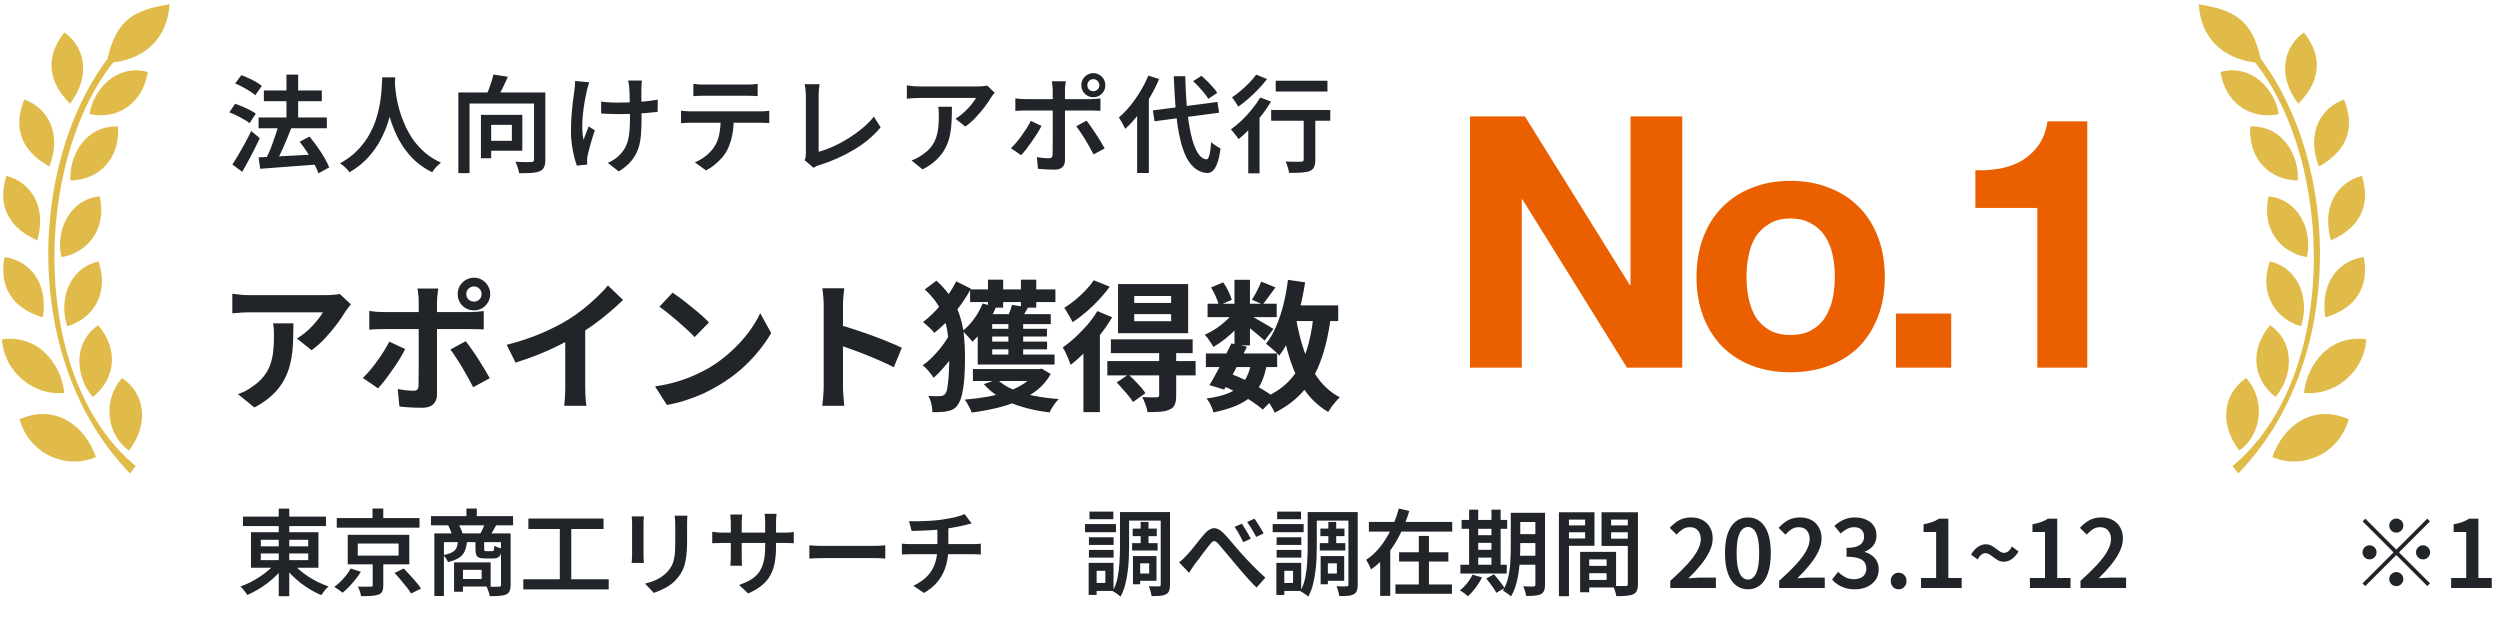
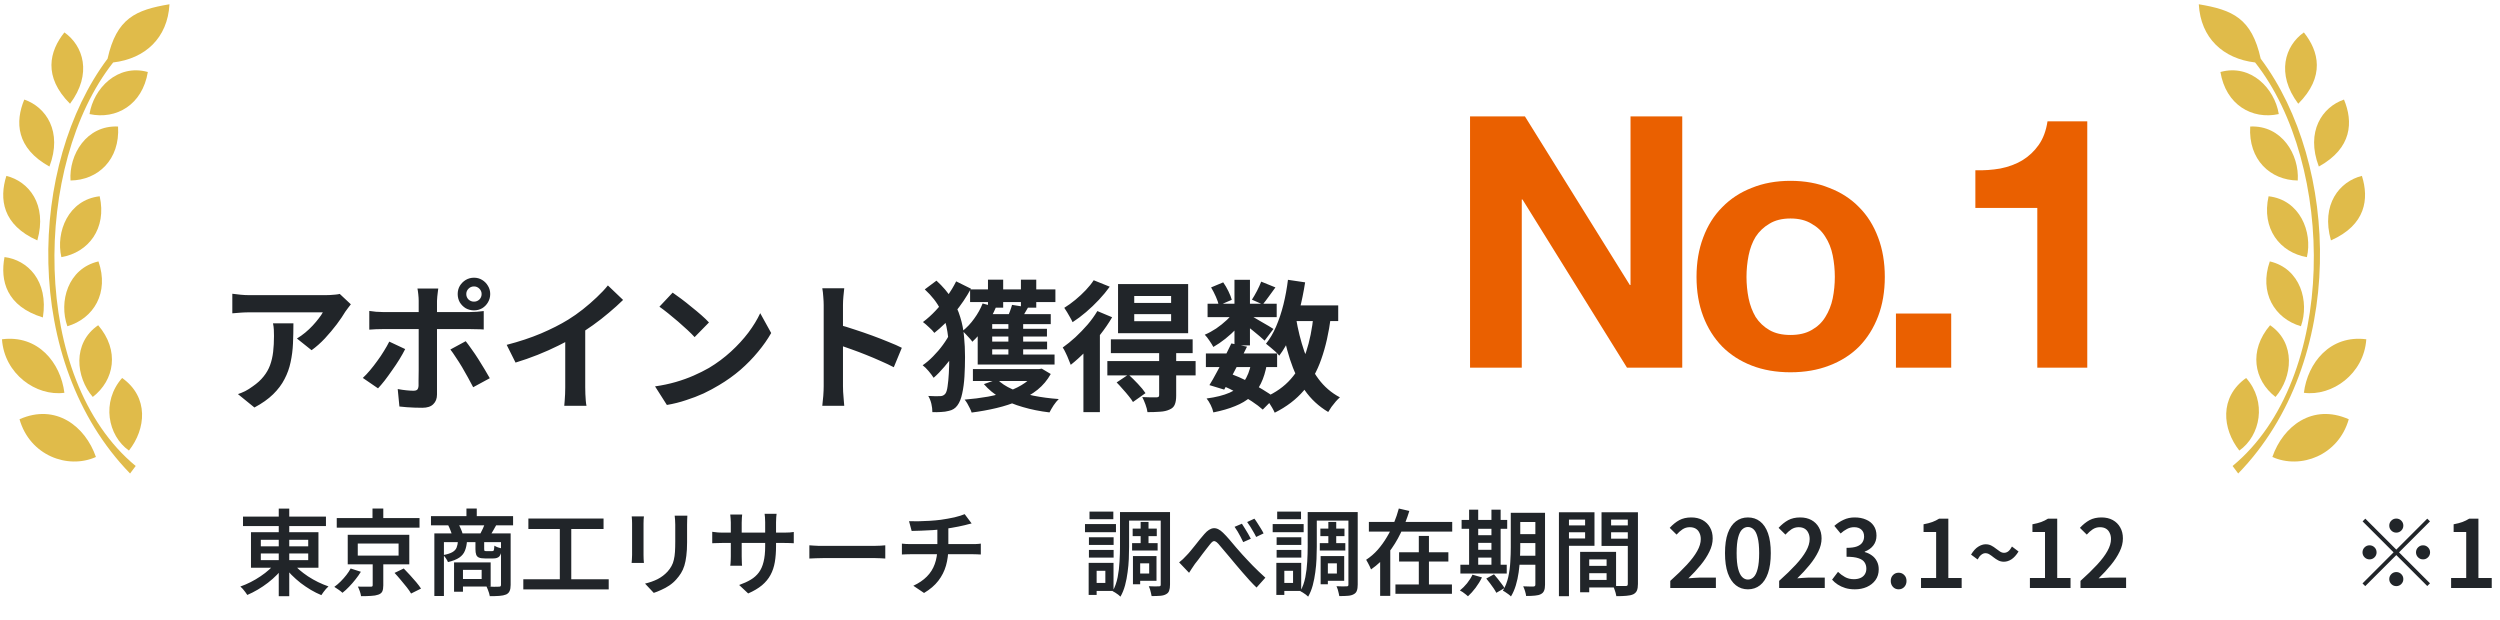
<svg xmlns="http://www.w3.org/2000/svg" width="262" height="65" viewBox="0 0 262 65" fill="none">
  <path d="M11.273 6.152C12.217 1.903 14.223 1.037 17.761 0.447C17.567 3.988 15.207 6.152 11.86 6.545C3.443 17.207 3.127 39.672 14.221 48.836L13.631 49.623C2.207 37.863 3.011 17.167 11.273 6.152Z" fill="#E0BB4A" />
  <path d="M6.749 3.398C5.175 5.365 4.506 8.04 7.339 10.873C9.699 7.725 8.716 4.775 6.749 3.398Z" fill="#E0BB4A" />
  <path d="M2.545 10.434C1.577 12.76 1.675 15.516 5.181 17.454C6.578 13.776 4.817 11.213 2.545 10.434Z" fill="#E0BB4A" />
  <path d="M0.668 18.433C-0.092 20.835 0.249 23.572 3.912 25.193C4.98 21.407 2.999 19.009 0.668 18.433Z" fill="#E0BB4A" />
  <path d="M0.473 26.941C0.004 29.416 0.665 32.093 4.494 33.27C5.107 29.384 2.856 27.237 0.473 26.941Z" fill="#E0BB4A" />
  <path d="M0.207 35.557C0.454 39.198 3.798 41.558 6.748 41.165C6.355 38.018 3.994 35.067 0.207 35.557Z" fill="#E0BB4A" />
  <path d="M2.046 43.937C3.12 47.732 7.098 49.215 10.052 47.892C8.938 44.667 5.841 42.254 2.046 43.937Z" fill="#E0BB4A" />
  <path d="M12.8 39.612C10.602 42.093 11.296 45.657 13.513 47.219C15.293 44.964 15.636 41.627 12.8 39.612Z" fill="#E0BB4A" />
  <path d="M10.289 34.084C7.555 35.956 7.951 39.547 9.723 41.6C11.997 39.846 12.552 36.727 10.289 34.084Z" fill="#E0BB4A" />
  <path d="M10.319 27.395C7.092 28.145 6.154 31.634 7.058 34.191C9.814 33.384 11.465 30.68 10.319 27.395Z" fill="#E0BB4A" />
  <path d="M10.447 20.569C7.155 20.946 5.826 24.305 6.432 26.949C9.263 26.461 11.211 23.963 10.447 20.569Z" fill="#E0BB4A" />
  <path d="M12.373 13.26C9.063 13.105 7.214 16.209 7.39 18.916C10.262 18.887 12.585 16.733 12.373 13.26Z" fill="#E0BB4A" />
  <path d="M15.493 7.545C12.3 6.661 9.808 9.277 9.379 11.955C12.186 12.564 14.929 10.979 15.493 7.545Z" fill="#E0BB4A" />
-   <path d="M27.099 12.312H34.257V13.441H27.099V12.312ZM27.652 9.479H33.726V10.608H27.652V9.479ZM30.02 7.82H31.248V13.131H30.02V7.82ZM27.099 16.494C27.6 16.465 28.179 16.435 28.836 16.406C29.5 16.376 30.2 16.339 30.938 16.295C31.683 16.251 32.424 16.21 33.162 16.174L33.151 17.247C32.45 17.298 31.746 17.35 31.038 17.402C30.337 17.461 29.662 17.512 29.013 17.556C28.364 17.608 27.781 17.652 27.265 17.689L27.099 16.494ZM31.403 14.857L32.432 14.315C32.705 14.639 32.978 14.993 33.251 15.377C33.523 15.76 33.771 16.14 33.992 16.517C34.213 16.893 34.383 17.236 34.501 17.546L33.372 18.165C33.276 17.863 33.121 17.52 32.908 17.136C32.701 16.753 32.465 16.362 32.199 15.963C31.941 15.565 31.676 15.196 31.403 14.857ZM29.201 13.098L30.518 13.452C30.355 13.872 30.178 14.307 29.986 14.757C29.802 15.207 29.61 15.639 29.411 16.052C29.219 16.465 29.035 16.83 28.858 17.147L27.807 16.793C27.932 16.55 28.061 16.277 28.194 15.974C28.327 15.665 28.452 15.344 28.57 15.012C28.696 14.68 28.81 14.351 28.913 14.027C29.024 13.702 29.12 13.393 29.201 13.098ZM24.642 8.749L25.295 7.875C25.546 7.964 25.804 8.07 26.07 8.196C26.343 8.321 26.601 8.454 26.844 8.594C27.088 8.734 27.287 8.871 27.442 9.004L26.756 9.977C26.608 9.845 26.416 9.704 26.18 9.557C25.944 9.402 25.69 9.254 25.417 9.114C25.151 8.974 24.893 8.852 24.642 8.749ZM24.034 11.77L24.642 10.873C24.886 10.955 25.144 11.054 25.417 11.172C25.69 11.283 25.948 11.405 26.191 11.537C26.442 11.663 26.649 11.788 26.811 11.914L26.158 12.909C26.011 12.784 25.815 12.655 25.572 12.522C25.336 12.382 25.081 12.245 24.808 12.113C24.535 11.98 24.277 11.866 24.034 11.77ZM24.355 17.236C24.546 16.955 24.753 16.623 24.974 16.24C25.203 15.856 25.435 15.447 25.671 15.012C25.907 14.576 26.125 14.149 26.324 13.728L27.22 14.481C27.043 14.871 26.852 15.27 26.645 15.676C26.439 16.081 26.228 16.483 26.014 16.882C25.8 17.273 25.59 17.649 25.384 18.01L24.355 17.236ZM40.061 8.107H41.422C41.408 8.41 41.382 8.804 41.345 9.291C41.308 9.771 41.238 10.309 41.135 10.907C41.039 11.497 40.888 12.116 40.681 12.766C40.482 13.407 40.209 14.049 39.862 14.691C39.523 15.333 39.088 15.945 38.557 16.527C38.026 17.103 37.384 17.612 36.631 18.054C36.528 17.899 36.384 17.737 36.2 17.568C36.023 17.398 35.835 17.247 35.636 17.114C36.381 16.708 37.004 16.24 37.505 15.709C38.014 15.178 38.428 14.617 38.745 14.027C39.069 13.437 39.316 12.843 39.486 12.245C39.663 11.648 39.788 11.08 39.862 10.542C39.943 10.003 39.991 9.524 40.006 9.103C40.028 8.683 40.047 8.351 40.061 8.107ZM41.367 8.384C41.374 8.517 41.389 8.738 41.411 9.048C41.433 9.35 41.478 9.715 41.544 10.143C41.618 10.564 41.721 11.021 41.854 11.515C41.994 12.009 42.178 12.518 42.407 13.042C42.636 13.566 42.92 14.079 43.259 14.58C43.606 15.074 44.019 15.535 44.498 15.963C44.985 16.384 45.557 16.745 46.213 17.048C46.029 17.188 45.852 17.35 45.682 17.534C45.52 17.719 45.391 17.892 45.295 18.054C44.616 17.723 44.023 17.324 43.514 16.86C43.012 16.387 42.581 15.878 42.219 15.333C41.865 14.787 41.57 14.23 41.334 13.662C41.098 13.094 40.906 12.537 40.758 11.991C40.618 11.445 40.511 10.936 40.438 10.464C40.364 9.992 40.312 9.586 40.283 9.247C40.253 8.9 40.235 8.65 40.227 8.495L41.367 8.384ZM48.034 9.69H56.388V10.851H49.207V18.143H48.034V9.69ZM55.967 9.69H57.151V16.738C57.151 17.07 57.107 17.328 57.019 17.512C56.937 17.704 56.786 17.848 56.565 17.944C56.336 18.04 56.045 18.099 55.691 18.121C55.344 18.143 54.916 18.154 54.407 18.154C54.392 18.043 54.363 17.914 54.319 17.767C54.282 17.627 54.234 17.483 54.175 17.335C54.123 17.188 54.068 17.059 54.009 16.948C54.245 16.963 54.474 16.974 54.695 16.981C54.924 16.989 55.127 16.992 55.303 16.992C55.488 16.985 55.613 16.981 55.68 16.981C55.79 16.974 55.864 16.955 55.901 16.926C55.945 16.889 55.967 16.819 55.967 16.716V9.69ZM51.708 7.809L53.223 8.041C53.039 8.469 52.84 8.897 52.626 9.324C52.412 9.745 52.217 10.103 52.039 10.398L50.9 10.143C51.003 9.922 51.106 9.675 51.21 9.402C51.313 9.129 51.409 8.856 51.497 8.583C51.586 8.303 51.656 8.045 51.708 7.809ZM50.402 12.035H51.475V16.583H50.402V12.035ZM50.867 12.035H54.739V15.797H50.867V14.757H53.644V13.086H50.867V12.035ZM67.27 8.439C67.256 8.557 67.245 8.679 67.237 8.804C67.23 8.922 67.226 9.044 67.226 9.17C67.219 9.265 67.215 9.417 67.215 9.623C67.215 9.822 67.215 10.051 67.215 10.309C67.222 10.56 67.226 10.818 67.226 11.084C67.226 11.342 67.226 11.582 67.226 11.803C67.234 12.024 67.237 12.198 67.237 12.323C67.237 12.972 67.215 13.566 67.171 14.104C67.134 14.643 67.038 15.141 66.883 15.598C66.728 16.048 66.489 16.468 66.164 16.86C65.847 17.25 65.408 17.619 64.847 17.966L63.697 17.07C63.903 16.981 64.124 16.863 64.361 16.716C64.597 16.561 64.788 16.402 64.936 16.24C65.165 16.011 65.349 15.768 65.489 15.51C65.637 15.251 65.747 14.967 65.821 14.658C65.902 14.348 65.954 14.001 65.976 13.617C66.005 13.234 66.02 12.799 66.02 12.312C66.02 12.12 66.016 11.877 66.009 11.582C66.009 11.279 66.005 10.973 65.998 10.663C65.991 10.346 65.983 10.055 65.976 9.789C65.969 9.524 65.957 9.317 65.943 9.17C65.935 9.037 65.917 8.904 65.887 8.771C65.865 8.638 65.847 8.528 65.832 8.439H67.27ZM62.999 10.641C63.177 10.663 63.357 10.685 63.542 10.708C63.733 10.722 63.925 10.733 64.117 10.741C64.316 10.748 64.512 10.752 64.704 10.752C65.176 10.752 65.666 10.741 66.175 10.719C66.691 10.697 67.189 10.663 67.669 10.619C68.148 10.567 68.569 10.508 68.93 10.442L68.919 11.726C68.572 11.77 68.167 11.81 67.702 11.847C67.237 11.884 66.75 11.914 66.242 11.936C65.733 11.95 65.231 11.958 64.737 11.958C64.574 11.958 64.39 11.954 64.183 11.947C63.984 11.939 63.781 11.932 63.575 11.925C63.376 11.917 63.184 11.906 62.999 11.892V10.641ZM61.749 8.627C61.705 8.753 61.661 8.897 61.617 9.059C61.572 9.221 61.535 9.358 61.506 9.468C61.432 9.8 61.355 10.188 61.273 10.63C61.2 11.065 61.137 11.523 61.085 12.002C61.041 12.482 61.019 12.95 61.019 13.407C61.026 13.865 61.071 14.281 61.152 14.658C61.225 14.466 61.31 14.241 61.406 13.983C61.51 13.725 61.605 13.481 61.694 13.252L62.336 13.651C62.232 13.946 62.133 14.259 62.037 14.591C61.941 14.923 61.852 15.237 61.771 15.532C61.698 15.827 61.635 16.078 61.583 16.284C61.569 16.365 61.554 16.457 61.539 16.561C61.524 16.664 61.521 16.745 61.528 16.804C61.528 16.863 61.528 16.933 61.528 17.014C61.535 17.096 61.543 17.173 61.55 17.247L60.455 17.357C60.374 17.136 60.281 16.834 60.178 16.45C60.082 16.059 60.001 15.635 59.935 15.178C59.868 14.713 59.835 14.252 59.835 13.795C59.835 13.19 59.857 12.607 59.901 12.046C59.946 11.486 59.997 10.977 60.056 10.52C60.115 10.055 60.167 9.671 60.211 9.369C60.233 9.221 60.248 9.07 60.255 8.915C60.263 8.753 60.27 8.609 60.278 8.484L61.749 8.627ZM72.665 8.793C72.842 8.816 73.03 8.834 73.229 8.849C73.428 8.856 73.617 8.86 73.794 8.86C73.934 8.86 74.151 8.86 74.447 8.86C74.749 8.86 75.088 8.86 75.464 8.86C75.848 8.86 76.228 8.86 76.604 8.86C76.988 8.86 77.327 8.86 77.622 8.86C77.917 8.86 78.127 8.86 78.253 8.86C78.43 8.86 78.618 8.856 78.817 8.849C79.023 8.834 79.219 8.816 79.403 8.793V10.077C79.219 10.062 79.027 10.051 78.828 10.044C78.629 10.036 78.437 10.033 78.253 10.033C78.127 10.033 77.917 10.033 77.622 10.033C77.327 10.033 76.988 10.033 76.604 10.033C76.228 10.033 75.852 10.033 75.475 10.033C75.099 10.033 74.76 10.033 74.457 10.033C74.155 10.033 73.938 10.033 73.805 10.033C73.62 10.033 73.425 10.036 73.218 10.044C73.012 10.051 72.827 10.062 72.665 10.077V8.793ZM71.371 11.604C71.533 11.618 71.703 11.633 71.879 11.648C72.056 11.663 72.23 11.67 72.4 11.67C72.495 11.67 72.687 11.67 72.975 11.67C73.263 11.67 73.609 11.67 74.015 11.67C74.428 11.67 74.867 11.67 75.332 11.67C75.804 11.67 76.272 11.67 76.737 11.67C77.209 11.67 77.648 11.67 78.053 11.67C78.459 11.67 78.802 11.67 79.082 11.67C79.37 11.67 79.558 11.67 79.647 11.67C79.765 11.67 79.92 11.666 80.112 11.659C80.303 11.644 80.473 11.626 80.621 11.604V12.898C80.488 12.884 80.329 12.876 80.145 12.876C79.968 12.869 79.802 12.865 79.647 12.865C79.558 12.865 79.37 12.865 79.082 12.865C78.802 12.865 78.459 12.865 78.053 12.865C77.648 12.865 77.209 12.865 76.737 12.865C76.272 12.865 75.804 12.865 75.332 12.865C74.867 12.865 74.428 12.865 74.015 12.865C73.609 12.865 73.263 12.865 72.975 12.865C72.687 12.865 72.495 12.865 72.4 12.865C72.237 12.865 72.064 12.869 71.879 12.876C71.695 12.884 71.525 12.895 71.371 12.909V11.604ZM76.903 12.279C76.903 12.994 76.844 13.64 76.726 14.215C76.608 14.783 76.431 15.299 76.195 15.764C76.062 16.015 75.885 16.269 75.664 16.527C75.442 16.786 75.188 17.029 74.9 17.258C74.62 17.494 74.314 17.693 73.982 17.855L72.82 17.014C73.218 16.852 73.602 16.627 73.971 16.339C74.34 16.044 74.631 15.731 74.845 15.399C75.125 14.971 75.309 14.495 75.398 13.972C75.487 13.448 75.534 12.887 75.542 12.29L76.903 12.279ZM84.322 16.782C84.381 16.657 84.418 16.546 84.433 16.45C84.448 16.347 84.455 16.233 84.455 16.107C84.455 15.974 84.455 15.764 84.455 15.476C84.455 15.181 84.455 14.838 84.455 14.447C84.455 14.056 84.455 13.647 84.455 13.219C84.455 12.784 84.455 12.36 84.455 11.947C84.455 11.526 84.455 11.15 84.455 10.818C84.455 10.479 84.455 10.21 84.455 10.011C84.455 9.885 84.448 9.749 84.433 9.601C84.418 9.454 84.403 9.313 84.389 9.181C84.374 9.04 84.355 8.922 84.333 8.827H85.893C85.864 9.018 85.838 9.214 85.816 9.413C85.801 9.612 85.794 9.811 85.794 10.011C85.794 10.18 85.794 10.401 85.794 10.674C85.794 10.94 85.794 11.239 85.794 11.571C85.794 11.895 85.794 12.235 85.794 12.588C85.794 12.943 85.794 13.293 85.794 13.64C85.794 13.986 85.794 14.311 85.794 14.613C85.794 14.916 85.794 15.181 85.794 15.41C85.794 15.639 85.794 15.805 85.794 15.908C86.266 15.783 86.764 15.602 87.287 15.366C87.819 15.13 88.346 14.849 88.87 14.525C89.394 14.2 89.888 13.846 90.352 13.463C90.825 13.072 91.234 12.659 91.581 12.223L92.289 13.341C91.544 14.241 90.614 15.023 89.501 15.687C88.394 16.351 87.177 16.893 85.849 17.313C85.783 17.335 85.694 17.365 85.584 17.402C85.48 17.446 85.37 17.505 85.252 17.579L84.322 16.782ZM104.245 9.712C104.193 9.771 104.127 9.852 104.045 9.955C103.964 10.058 103.902 10.147 103.857 10.221C103.695 10.501 103.474 10.829 103.194 11.206C102.913 11.574 102.6 11.943 102.253 12.312C101.906 12.681 101.545 12.998 101.169 13.264L100.14 12.445C100.368 12.305 100.593 12.142 100.815 11.958C101.036 11.766 101.242 11.571 101.434 11.371C101.633 11.165 101.803 10.966 101.943 10.774C102.091 10.582 102.205 10.412 102.286 10.265C102.183 10.265 102.01 10.265 101.766 10.265C101.53 10.265 101.246 10.265 100.914 10.265C100.59 10.265 100.239 10.265 99.863 10.265C99.487 10.265 99.111 10.265 98.734 10.265C98.366 10.265 98.019 10.265 97.694 10.265C97.37 10.265 97.09 10.265 96.853 10.265C96.618 10.265 96.455 10.265 96.367 10.265C96.138 10.265 95.92 10.272 95.714 10.287C95.515 10.302 95.29 10.32 95.039 10.342V8.948C95.245 8.978 95.459 9.004 95.681 9.026C95.909 9.048 96.138 9.059 96.367 9.059C96.455 9.059 96.621 9.059 96.865 9.059C97.108 9.059 97.399 9.059 97.739 9.059C98.078 9.059 98.443 9.059 98.834 9.059C99.225 9.059 99.612 9.059 99.996 9.059C100.387 9.059 100.748 9.059 101.08 9.059C101.419 9.059 101.707 9.059 101.943 9.059C102.187 9.059 102.353 9.059 102.441 9.059C102.537 9.059 102.651 9.055 102.784 9.048C102.917 9.04 103.046 9.029 103.171 9.015C103.304 9 103.4 8.985 103.459 8.97L104.245 9.712ZM99.763 11.183C99.763 11.744 99.749 12.282 99.719 12.799C99.697 13.315 99.634 13.806 99.531 14.27C99.428 14.728 99.266 15.163 99.044 15.576C98.823 15.989 98.521 16.38 98.137 16.749C97.761 17.11 97.278 17.446 96.688 17.756L95.526 16.815C95.695 16.756 95.876 16.679 96.068 16.583C96.267 16.487 96.459 16.369 96.643 16.229C97.019 15.978 97.322 15.712 97.551 15.432C97.779 15.145 97.953 14.835 98.071 14.503C98.196 14.163 98.281 13.798 98.325 13.407C98.369 13.009 98.391 12.585 98.391 12.135C98.391 11.973 98.388 11.818 98.38 11.67C98.373 11.515 98.355 11.353 98.325 11.183H99.763ZM113.954 8.926C113.954 9.103 114.013 9.254 114.131 9.38C114.257 9.498 114.404 9.557 114.574 9.557C114.751 9.557 114.902 9.498 115.028 9.38C115.153 9.254 115.216 9.103 115.216 8.926C115.216 8.757 115.153 8.609 115.028 8.484C114.902 8.358 114.751 8.295 114.574 8.295C114.404 8.295 114.257 8.358 114.131 8.484C114.013 8.609 113.954 8.757 113.954 8.926ZM113.324 8.926C113.324 8.697 113.379 8.487 113.49 8.295C113.6 8.104 113.752 7.952 113.943 7.842C114.135 7.724 114.345 7.665 114.574 7.665C114.81 7.665 115.024 7.724 115.216 7.842C115.408 7.952 115.559 8.104 115.669 8.295C115.78 8.487 115.835 8.697 115.835 8.926C115.835 9.162 115.78 9.376 115.669 9.568C115.559 9.752 115.408 9.904 115.216 10.022C115.024 10.132 114.81 10.188 114.574 10.188C114.345 10.188 114.135 10.132 113.943 10.022C113.752 9.904 113.6 9.752 113.49 9.568C113.379 9.376 113.324 9.162 113.324 8.926ZM111.708 8.517C111.701 8.568 111.686 8.65 111.664 8.76C111.649 8.871 111.635 8.989 111.62 9.114C111.612 9.24 111.609 9.347 111.609 9.435C111.609 9.642 111.609 9.878 111.609 10.143C111.609 10.401 111.609 10.66 111.609 10.918C111.609 11.176 111.609 11.408 111.609 11.615C111.609 11.762 111.609 11.973 111.609 12.245C111.609 12.511 111.609 12.813 111.609 13.153C111.609 13.492 111.609 13.842 111.609 14.204C111.609 14.565 111.609 14.916 111.609 15.255C111.609 15.594 111.609 15.897 111.609 16.162C111.609 16.428 111.609 16.638 111.609 16.793C111.609 17.103 111.52 17.343 111.343 17.512C111.174 17.689 110.897 17.778 110.513 17.778C110.329 17.778 110.133 17.774 109.927 17.767C109.728 17.759 109.529 17.748 109.329 17.734C109.138 17.726 108.953 17.711 108.776 17.689L108.666 16.461C108.902 16.505 109.13 16.539 109.352 16.561C109.58 16.576 109.765 16.583 109.905 16.583C110.052 16.583 110.156 16.553 110.215 16.494C110.274 16.428 110.307 16.325 110.314 16.184C110.314 16.103 110.314 15.952 110.314 15.731C110.322 15.502 110.325 15.233 110.325 14.923C110.325 14.606 110.325 14.274 110.325 13.927C110.325 13.573 110.325 13.238 110.325 12.921C110.325 12.603 110.325 12.33 110.325 12.102C110.325 11.866 110.325 11.703 110.325 11.615C110.325 11.482 110.325 11.287 110.325 11.028C110.325 10.763 110.325 10.483 110.325 10.188C110.325 9.892 110.325 9.638 110.325 9.424C110.325 9.291 110.314 9.129 110.292 8.937C110.27 8.745 110.251 8.605 110.237 8.517H111.708ZM106.408 10.309C106.571 10.331 106.74 10.35 106.917 10.365C107.094 10.379 107.268 10.387 107.437 10.387C107.533 10.387 107.714 10.387 107.98 10.387C108.252 10.387 108.577 10.387 108.953 10.387C109.329 10.387 109.735 10.387 110.17 10.387C110.613 10.387 111.052 10.387 111.487 10.387C111.93 10.387 112.343 10.387 112.726 10.387C113.11 10.387 113.438 10.387 113.711 10.387C113.984 10.387 114.176 10.387 114.286 10.387C114.434 10.387 114.607 10.379 114.806 10.365C115.006 10.35 115.179 10.335 115.326 10.32V11.615C115.164 11.607 114.987 11.6 114.795 11.593C114.611 11.585 114.445 11.582 114.297 11.582C114.187 11.582 113.995 11.582 113.722 11.582C113.449 11.582 113.121 11.582 112.737 11.582C112.354 11.582 111.944 11.582 111.509 11.582C111.074 11.582 110.639 11.582 110.204 11.582C109.768 11.582 109.359 11.582 108.975 11.582C108.592 11.582 108.264 11.582 107.991 11.582C107.725 11.582 107.541 11.582 107.437 11.582C107.275 11.582 107.102 11.585 106.917 11.593C106.733 11.6 106.563 11.611 106.408 11.626V10.309ZM109.152 13.197C109.027 13.441 108.876 13.706 108.699 13.994C108.522 14.274 108.33 14.558 108.123 14.846C107.924 15.133 107.729 15.403 107.537 15.653C107.345 15.897 107.172 16.1 107.017 16.262L105.944 15.532C106.128 15.362 106.316 15.163 106.508 14.934C106.707 14.698 106.899 14.451 107.083 14.193C107.275 13.927 107.452 13.665 107.614 13.407C107.777 13.149 107.913 12.902 108.024 12.666L109.152 13.197ZM113.866 12.644C114.013 12.821 114.172 13.035 114.342 13.286C114.511 13.529 114.685 13.787 114.862 14.06C115.046 14.333 115.216 14.602 115.371 14.868C115.526 15.126 115.658 15.355 115.769 15.554L114.607 16.184C114.489 15.956 114.353 15.705 114.198 15.432C114.05 15.159 113.892 14.886 113.722 14.613C113.56 14.34 113.398 14.086 113.235 13.85C113.073 13.607 112.925 13.4 112.793 13.23L113.866 12.644ZM120.821 11.571L127.592 10.685L127.758 11.814L120.998 12.71L120.821 11.571ZM125.036 8.506L125.921 7.941C126.121 8.118 126.327 8.314 126.541 8.528C126.755 8.742 126.954 8.956 127.139 9.17C127.323 9.376 127.467 9.564 127.57 9.734L126.63 10.354C126.526 10.177 126.386 9.981 126.209 9.767C126.039 9.553 125.851 9.336 125.645 9.114C125.438 8.886 125.235 8.683 125.036 8.506ZM120.345 7.919L121.473 8.284C121.201 8.941 120.872 9.59 120.489 10.232C120.112 10.866 119.707 11.467 119.272 12.035C118.836 12.596 118.386 13.086 117.922 13.507C117.885 13.411 117.826 13.289 117.745 13.142C117.664 12.987 117.579 12.836 117.49 12.688C117.402 12.533 117.324 12.408 117.258 12.312C117.664 11.965 118.058 11.559 118.442 11.095C118.825 10.623 119.179 10.117 119.504 9.579C119.836 9.033 120.116 8.48 120.345 7.919ZM119.172 11.028L120.378 9.822L120.4 9.845V18.132H119.172V11.028ZM123.011 7.986H124.217C124.24 9.188 124.299 10.309 124.394 11.349C124.498 12.382 124.638 13.293 124.815 14.082C124.992 14.871 125.213 15.495 125.479 15.952C125.752 16.41 126.065 16.66 126.419 16.705C126.559 16.712 126.666 16.568 126.74 16.273C126.821 15.971 126.884 15.51 126.928 14.89C127.009 14.971 127.113 15.056 127.238 15.145C127.363 15.233 127.489 15.314 127.614 15.388C127.74 15.462 127.839 15.517 127.913 15.554C127.825 16.247 127.703 16.786 127.548 17.169C127.4 17.546 127.234 17.804 127.05 17.944C126.873 18.084 126.681 18.147 126.475 18.132C125.958 18.088 125.512 17.896 125.136 17.556C124.76 17.225 124.442 16.764 124.184 16.174C123.933 15.576 123.727 14.868 123.565 14.049C123.41 13.23 123.288 12.312 123.2 11.294C123.118 10.276 123.056 9.173 123.011 7.986ZM133.695 8.461H139.117V9.59H133.695V8.461ZM136.627 11.869H137.844V16.749C137.844 17.073 137.8 17.328 137.711 17.512C137.63 17.697 137.475 17.837 137.247 17.933C137.025 18.014 136.741 18.066 136.395 18.088C136.048 18.11 135.616 18.121 135.1 18.121C135.078 17.951 135.03 17.752 134.956 17.523C134.89 17.295 134.816 17.096 134.735 16.926C134.964 16.933 135.189 16.941 135.41 16.948C135.631 16.948 135.827 16.948 135.996 16.948C136.166 16.948 136.284 16.948 136.35 16.948C136.454 16.941 136.524 16.922 136.561 16.893C136.605 16.863 136.627 16.808 136.627 16.727V11.869ZM133.219 11.526H139.415V12.655H133.219V11.526ZM130.818 12.71L131.858 11.659L132.002 11.726V18.165H130.818V12.71ZM132.079 10.221L133.197 10.641C132.917 11.128 132.585 11.615 132.201 12.102C131.825 12.581 131.43 13.035 131.017 13.463C130.612 13.883 130.21 14.256 129.811 14.58C129.752 14.492 129.675 14.385 129.579 14.259C129.483 14.127 129.38 13.997 129.269 13.872C129.166 13.739 129.074 13.636 128.992 13.562C129.376 13.297 129.756 12.983 130.132 12.622C130.508 12.26 130.862 11.873 131.194 11.46C131.534 11.047 131.829 10.634 132.079 10.221ZM131.648 7.82L132.788 8.284C132.529 8.624 132.231 8.97 131.891 9.324C131.559 9.679 131.209 10.014 130.84 10.331C130.479 10.649 130.125 10.929 129.778 11.172C129.726 11.084 129.66 10.98 129.579 10.863C129.505 10.737 129.424 10.615 129.335 10.497C129.254 10.372 129.181 10.272 129.114 10.199C129.424 9.999 129.737 9.763 130.055 9.49C130.372 9.218 130.671 8.937 130.951 8.65C131.231 8.354 131.464 8.078 131.648 7.82Z" fill="#212529" />
  <path d="M36.769 31.891C36.69 31.99 36.592 32.117 36.474 32.275C36.355 32.422 36.262 32.55 36.193 32.658C35.967 33.042 35.667 33.485 35.293 33.986C34.92 34.478 34.507 34.97 34.054 35.461C33.602 35.943 33.135 36.356 32.653 36.701L31.118 35.476C31.413 35.299 31.703 35.093 31.989 34.857C32.274 34.62 32.535 34.375 32.771 34.119C33.017 33.853 33.228 33.603 33.405 33.367C33.592 33.13 33.734 32.919 33.833 32.732C33.705 32.732 33.489 32.732 33.184 32.732C32.879 32.732 32.515 32.732 32.092 32.732C31.669 32.732 31.212 32.732 30.72 32.732C30.238 32.732 29.756 32.732 29.274 32.732C28.792 32.732 28.335 32.732 27.902 32.732C27.479 32.732 27.11 32.732 26.796 32.732C26.491 32.732 26.274 32.732 26.147 32.732C25.842 32.732 25.552 32.742 25.276 32.762C25.001 32.781 24.691 32.806 24.347 32.835V30.785C24.632 30.824 24.927 30.859 25.232 30.888C25.537 30.918 25.842 30.932 26.147 30.932C26.274 30.932 26.501 30.932 26.825 30.932C27.15 30.932 27.533 30.932 27.976 30.932C28.428 30.932 28.905 30.932 29.407 30.932C29.918 30.932 30.425 30.932 30.927 30.932C31.438 30.932 31.91 30.932 32.343 30.932C32.785 30.932 33.159 30.932 33.464 30.932C33.779 30.932 33.99 30.932 34.098 30.932C34.236 30.932 34.403 30.927 34.6 30.918C34.797 30.908 34.988 30.893 35.175 30.873C35.372 30.854 35.515 30.829 35.603 30.8L36.769 31.891ZM30.75 33.883C30.75 34.611 30.735 35.314 30.705 35.992C30.676 36.671 30.592 37.325 30.454 37.955C30.326 38.574 30.115 39.164 29.82 39.725C29.535 40.286 29.137 40.817 28.625 41.318C28.114 41.82 27.46 42.282 26.663 42.705L24.937 41.303C25.173 41.225 25.424 41.122 25.689 40.994C25.955 40.856 26.22 40.689 26.486 40.492C26.958 40.168 27.337 39.823 27.622 39.459C27.917 39.096 28.143 38.702 28.3 38.279C28.458 37.846 28.566 37.379 28.625 36.878C28.684 36.366 28.714 35.811 28.714 35.211C28.714 34.984 28.709 34.768 28.699 34.562C28.689 34.345 28.66 34.119 28.61 33.883H30.75ZM48.866 30.814C48.866 31.041 48.945 31.232 49.102 31.39C49.259 31.537 49.451 31.611 49.677 31.611C49.894 31.611 50.081 31.537 50.238 31.39C50.395 31.232 50.474 31.041 50.474 30.814C50.474 30.598 50.395 30.411 50.238 30.254C50.081 30.096 49.894 30.018 49.677 30.018C49.451 30.018 49.259 30.096 49.102 30.254C48.945 30.411 48.866 30.598 48.866 30.814ZM47.966 30.814C47.966 30.5 48.04 30.214 48.187 29.959C48.345 29.703 48.551 29.496 48.807 29.339C49.072 29.182 49.363 29.103 49.677 29.103C49.992 29.103 50.277 29.182 50.533 29.339C50.789 29.496 50.99 29.703 51.138 29.959C51.295 30.214 51.374 30.5 51.374 30.814C51.374 31.129 51.295 31.419 51.138 31.685C50.99 31.94 50.789 32.147 50.533 32.304C50.277 32.452 49.992 32.526 49.677 32.526C49.363 32.526 49.072 32.452 48.807 32.304C48.551 32.147 48.345 31.94 48.187 31.685C48.04 31.419 47.966 31.129 47.966 30.814ZM45.93 30.239C45.92 30.308 45.906 30.421 45.886 30.578C45.866 30.736 45.846 30.903 45.827 31.08C45.807 31.247 45.797 31.395 45.797 31.523C45.797 31.817 45.797 32.142 45.797 32.496C45.797 32.85 45.797 33.204 45.797 33.558C45.797 33.903 45.797 34.217 45.797 34.502C45.797 34.699 45.797 34.975 45.797 35.329C45.797 35.683 45.797 36.081 45.797 36.524C45.797 36.966 45.797 37.428 45.797 37.91C45.797 38.383 45.797 38.845 45.797 39.297C45.797 39.74 45.797 40.143 45.797 40.507C45.797 40.861 45.797 41.141 45.797 41.348C45.797 41.771 45.669 42.105 45.414 42.351C45.168 42.607 44.784 42.735 44.263 42.735C43.998 42.735 43.727 42.73 43.452 42.72C43.176 42.71 42.906 42.695 42.64 42.676C42.375 42.656 42.114 42.631 41.858 42.602L41.681 40.772C41.996 40.831 42.301 40.876 42.596 40.905C42.901 40.935 43.142 40.95 43.319 40.95C43.516 40.95 43.653 40.91 43.732 40.831C43.811 40.743 43.855 40.605 43.865 40.418C43.865 40.33 43.865 40.138 43.865 39.843C43.874 39.548 43.879 39.199 43.879 38.796C43.879 38.392 43.879 37.965 43.879 37.512C43.879 37.06 43.879 36.627 43.879 36.214C43.879 35.801 43.879 35.442 43.879 35.137C43.879 34.832 43.879 34.62 43.879 34.502C43.879 34.325 43.879 34.06 43.879 33.706C43.879 33.342 43.879 32.958 43.879 32.555C43.879 32.152 43.879 31.808 43.879 31.523C43.879 31.326 43.865 31.095 43.835 30.829C43.806 30.554 43.776 30.357 43.747 30.239H45.93ZM38.701 32.585C38.927 32.614 39.163 32.644 39.409 32.673C39.655 32.693 39.896 32.703 40.132 32.703C40.25 32.703 40.486 32.703 40.84 32.703C41.204 32.703 41.637 32.703 42.139 32.703C42.64 32.703 43.176 32.703 43.747 32.703C44.327 32.703 44.907 32.703 45.487 32.703C46.078 32.703 46.623 32.703 47.125 32.703C47.636 32.703 48.079 32.703 48.453 32.703C48.827 32.703 49.087 32.703 49.235 32.703C49.441 32.703 49.682 32.693 49.958 32.673C50.243 32.654 50.489 32.629 50.695 32.599V34.532C50.469 34.512 50.223 34.502 49.958 34.502C49.692 34.493 49.456 34.488 49.249 34.488C49.102 34.488 48.841 34.488 48.468 34.488C48.104 34.488 47.666 34.488 47.155 34.488C46.653 34.488 46.112 34.488 45.532 34.488C44.952 34.488 44.371 34.488 43.791 34.488C43.211 34.488 42.67 34.488 42.168 34.488C41.666 34.488 41.234 34.488 40.87 34.488C40.516 34.488 40.27 34.488 40.132 34.488C39.916 34.488 39.675 34.493 39.409 34.502C39.154 34.512 38.918 34.527 38.701 34.547V32.585ZM42.463 36.583C42.296 36.917 42.094 37.276 41.858 37.66C41.622 38.043 41.367 38.427 41.091 38.81C40.826 39.194 40.565 39.553 40.309 39.887C40.054 40.212 39.822 40.482 39.616 40.699L38.023 39.607C38.269 39.381 38.519 39.115 38.775 38.81C39.041 38.496 39.296 38.166 39.542 37.822C39.798 37.478 40.029 37.133 40.236 36.789C40.452 36.445 40.639 36.115 40.796 35.801L42.463 36.583ZM48.807 35.757C48.994 35.992 49.2 36.273 49.426 36.597C49.663 36.922 49.899 37.271 50.135 37.645C50.371 38.009 50.592 38.368 50.798 38.722C51.005 39.066 51.182 39.371 51.33 39.636L49.589 40.581C49.431 40.266 49.249 39.927 49.043 39.563C48.846 39.199 48.64 38.835 48.423 38.471C48.207 38.107 47.99 37.768 47.774 37.453C47.568 37.129 47.376 36.853 47.199 36.627L48.807 35.757ZM53.1 36.14C54.428 35.796 55.628 35.398 56.7 34.945C57.782 34.483 58.731 34.001 59.547 33.499C60.058 33.185 60.57 32.826 61.081 32.422C61.602 32.009 62.089 31.586 62.542 31.154C63.004 30.721 63.392 30.308 63.707 29.914L65.3 31.434C64.848 31.877 64.351 32.324 63.81 32.776C63.279 33.229 62.724 33.662 62.143 34.075C61.563 34.488 60.988 34.866 60.417 35.211C59.857 35.535 59.227 35.87 58.529 36.214C57.84 36.558 57.113 36.883 56.346 37.188C55.578 37.492 54.806 37.763 54.029 37.999L53.1 36.14ZM59.237 34.444L61.332 33.957V40.595C61.332 40.812 61.337 41.048 61.347 41.303C61.357 41.559 61.371 41.795 61.391 42.012C61.411 42.238 61.435 42.41 61.465 42.528H59.134C59.154 42.41 59.168 42.238 59.178 42.012C59.198 41.795 59.212 41.559 59.222 41.303C59.232 41.048 59.237 40.812 59.237 40.595V34.444ZM70.493 30.667C70.749 30.844 71.049 31.06 71.393 31.316C71.738 31.572 72.092 31.852 72.456 32.157C72.829 32.452 73.178 32.742 73.503 33.027C73.828 33.312 74.093 33.568 74.3 33.794L72.795 35.329C72.608 35.122 72.362 34.876 72.057 34.591C71.752 34.306 71.423 34.011 71.069 33.706C70.715 33.401 70.366 33.111 70.021 32.835C69.677 32.56 69.372 32.329 69.107 32.142L70.493 30.667ZM68.649 40.492C69.416 40.384 70.139 40.231 70.818 40.035C71.497 39.838 72.126 39.612 72.706 39.356C73.287 39.1 73.818 38.835 74.3 38.559C75.136 38.058 75.903 37.487 76.601 36.848C77.299 36.209 77.909 35.545 78.43 34.857C78.952 34.158 79.365 33.48 79.67 32.821L80.82 34.901C80.447 35.56 79.984 36.219 79.434 36.878C78.893 37.537 78.278 38.166 77.59 38.766C76.901 39.356 76.159 39.887 75.362 40.359C74.86 40.664 74.319 40.954 73.739 41.23C73.159 41.495 72.544 41.731 71.895 41.938C71.256 42.154 70.587 42.322 69.889 42.44L68.649 40.492ZM86.323 40.463C86.323 40.276 86.323 39.971 86.323 39.548C86.323 39.115 86.323 38.618 86.323 38.058C86.323 37.487 86.323 36.892 86.323 36.273C86.323 35.653 86.323 35.058 86.323 34.488C86.323 33.907 86.323 33.396 86.323 32.953C86.323 32.511 86.323 32.186 86.323 31.98C86.323 31.724 86.308 31.429 86.279 31.095C86.259 30.76 86.225 30.465 86.176 30.209H88.477C88.448 30.465 88.418 30.75 88.389 31.065C88.359 31.37 88.344 31.675 88.344 31.98C88.344 32.255 88.344 32.629 88.344 33.101C88.344 33.573 88.344 34.099 88.344 34.679C88.344 35.25 88.344 35.835 88.344 36.435C88.344 37.025 88.344 37.596 88.344 38.147C88.344 38.697 88.344 39.179 88.344 39.592C88.344 39.995 88.344 40.286 88.344 40.463C88.344 40.6 88.349 40.797 88.359 41.053C88.369 41.299 88.389 41.554 88.418 41.82C88.448 42.085 88.467 42.322 88.477 42.528H86.176C86.215 42.233 86.249 41.889 86.279 41.495C86.308 41.102 86.323 40.758 86.323 40.463ZM87.902 34.03C88.394 34.158 88.944 34.325 89.554 34.532C90.164 34.729 90.778 34.94 91.398 35.166C92.018 35.393 92.598 35.619 93.139 35.845C93.69 36.061 94.147 36.263 94.511 36.45L93.67 38.486C93.257 38.269 92.8 38.053 92.298 37.837C91.796 37.61 91.285 37.394 90.764 37.188C90.252 36.981 89.746 36.789 89.244 36.612C88.752 36.435 88.305 36.278 87.902 36.14V34.03ZM96.916 30.328L98.14 29.413C98.809 30.023 99.34 30.647 99.734 31.286C100.137 31.916 100.437 32.565 100.633 33.234C100.84 33.893 100.973 34.571 101.032 35.27C101.101 35.968 101.135 36.681 101.135 37.409C101.135 38.097 101.115 38.776 101.076 39.445C101.037 40.104 100.958 40.699 100.84 41.23C100.732 41.761 100.565 42.179 100.338 42.484C100.122 42.789 99.822 42.98 99.438 43.059C99.183 43.128 98.907 43.167 98.612 43.177C98.327 43.197 98.027 43.202 97.712 43.192C97.712 42.907 97.678 42.617 97.609 42.322C97.54 42.026 97.432 41.751 97.284 41.495C97.599 41.515 97.865 41.525 98.081 41.525C98.307 41.525 98.489 41.52 98.627 41.51C98.814 41.481 98.961 41.397 99.07 41.259C99.178 41.122 99.257 40.866 99.306 40.492C99.365 40.109 99.409 39.646 99.438 39.105C99.468 38.555 99.483 37.979 99.483 37.379C99.483 36.455 99.419 35.589 99.291 34.783C99.173 33.967 98.932 33.19 98.568 32.452C98.204 31.714 97.653 31.006 96.916 30.328ZM99.601 34.857L100.884 35.609C100.658 36.061 100.378 36.538 100.043 37.04C99.709 37.532 99.35 37.999 98.966 38.441C98.593 38.884 98.219 39.268 97.845 39.592C97.707 39.376 97.53 39.14 97.314 38.884C97.098 38.628 96.891 38.427 96.694 38.279C97.058 38.033 97.422 37.724 97.786 37.35C98.16 36.976 98.504 36.573 98.819 36.14C99.143 35.697 99.404 35.27 99.601 34.857ZM100.206 29.487L101.755 30.254C101.283 31.129 100.707 31.98 100.029 32.806C99.35 33.622 98.647 34.316 97.919 34.886C97.791 34.709 97.604 34.512 97.358 34.296C97.122 34.07 96.911 33.888 96.724 33.75C97.186 33.406 97.634 33.003 98.066 32.54C98.509 32.068 98.912 31.572 99.276 31.05C99.64 30.519 99.95 29.998 100.206 29.487ZM101.666 30.328H110.606V31.655H101.666V30.328ZM102.463 37.158H110.518V38.206H102.463V37.158ZM101.961 38.678H108.998V39.931H101.961V38.678ZM103.038 34.458H109.721V35.27H103.038V34.458ZM103.053 35.801H109.736V36.612H103.053V35.801ZM103.54 29.309H105.133V32.245H103.54V29.309ZM105.679 33.47H107.228V37.719H105.679V33.47ZM106.992 29.309H108.6V32.245H106.992V29.309ZM102.979 31.803L104.381 32.186C104.095 32.875 103.731 33.544 103.289 34.193C102.846 34.832 102.384 35.373 101.902 35.816C101.833 35.707 101.735 35.584 101.607 35.447C101.479 35.309 101.351 35.171 101.224 35.034C101.096 34.896 100.978 34.783 100.869 34.694C101.322 34.34 101.73 33.907 102.094 33.396C102.468 32.885 102.763 32.353 102.979 31.803ZM102.463 33.912L103.982 33.175V37.91H102.463V33.912ZM103.156 32.924H110.119V33.971H102.625L103.156 32.924ZM106.062 31.95L107.744 32.216C107.587 32.491 107.434 32.752 107.287 32.998C107.139 33.234 107.012 33.445 106.903 33.632L105.561 33.337C105.649 33.121 105.743 32.885 105.841 32.629C105.939 32.363 106.013 32.137 106.062 31.95ZM108.57 38.678H108.895L109.175 38.633L110.119 39.194C109.765 39.833 109.303 40.384 108.733 40.846C108.162 41.299 107.508 41.682 106.771 41.997C106.043 42.312 105.261 42.567 104.425 42.764C103.599 42.961 102.733 43.118 101.828 43.236C101.789 43.108 101.725 42.956 101.637 42.779C101.558 42.612 101.469 42.444 101.371 42.277C101.273 42.11 101.179 41.977 101.091 41.879C101.946 41.81 102.763 41.707 103.54 41.569C104.327 41.422 105.044 41.23 105.694 40.994C106.353 40.758 106.928 40.468 107.42 40.123C107.911 39.779 108.295 39.371 108.57 38.899V38.678ZM104.513 39.755C104.907 40.158 105.428 40.502 106.077 40.787C106.726 41.063 107.464 41.289 108.29 41.466C109.126 41.633 110.016 41.751 110.96 41.82C110.783 41.987 110.601 42.208 110.414 42.484C110.237 42.759 110.095 43.005 109.987 43.221C108.993 43.103 108.064 42.916 107.198 42.661C106.333 42.415 105.556 42.095 104.867 41.702C104.179 41.299 103.594 40.817 103.112 40.256L104.513 39.755ZM118.868 32.924V33.662H122.733V32.924H118.868ZM118.868 31.021V31.744H122.733V31.021H118.868ZM117.171 29.767H124.518V34.916H117.171V29.767ZM116.419 35.565H124.99V37.011H116.419V35.565ZM116.05 37.837H125.3V39.341H116.05V37.837ZM121.479 36.834H123.264V41.451C123.264 41.854 123.215 42.169 123.117 42.395C123.028 42.631 122.841 42.808 122.556 42.926C122.281 43.054 121.951 43.128 121.568 43.148C121.194 43.177 120.756 43.192 120.255 43.192C120.225 42.956 120.156 42.69 120.048 42.395C119.94 42.1 119.827 41.84 119.709 41.613C120.014 41.623 120.314 41.633 120.609 41.643C120.914 41.643 121.115 41.643 121.214 41.643C121.322 41.633 121.391 41.613 121.42 41.584C121.459 41.544 121.479 41.486 121.479 41.407V36.834ZM117.024 40.079L118.263 39.253C118.578 39.538 118.907 39.863 119.251 40.227C119.596 40.59 119.861 40.915 120.048 41.2L118.735 42.13C118.627 41.943 118.474 41.731 118.278 41.495C118.091 41.259 117.884 41.018 117.658 40.772C117.442 40.517 117.23 40.286 117.024 40.079ZM115.003 32.599L116.552 33.248C116.198 33.858 115.78 34.468 115.298 35.078C114.816 35.688 114.309 36.268 113.778 36.819C113.247 37.36 112.726 37.832 112.214 38.235C112.165 38.097 112.091 37.915 111.993 37.689C111.905 37.453 111.801 37.217 111.683 36.981C111.575 36.745 111.472 36.558 111.373 36.42C111.816 36.106 112.259 35.747 112.701 35.343C113.144 34.93 113.567 34.493 113.97 34.03C114.373 33.558 114.717 33.081 115.003 32.599ZM114.619 29.369L116.301 30.047C115.976 30.5 115.598 30.957 115.165 31.419C114.742 31.872 114.294 32.299 113.822 32.703C113.35 33.106 112.878 33.46 112.406 33.765C112.347 33.627 112.264 33.465 112.155 33.278C112.057 33.091 111.949 32.904 111.831 32.717C111.723 32.531 111.624 32.378 111.536 32.26C111.919 32.024 112.308 31.744 112.701 31.419C113.095 31.095 113.458 30.755 113.793 30.401C114.137 30.037 114.413 29.693 114.619 29.369ZM113.542 35.904L115.18 34.267L115.268 34.296V43.192H113.542V35.904ZM126.377 37.04H133.842V38.471H126.377V37.04ZM126.554 31.832H133.798V33.234H126.554V31.832ZM129.047 35.992L130.685 36.332C130.439 36.843 130.173 37.37 129.888 37.91C129.613 38.451 129.337 38.977 129.062 39.489C128.787 39.99 128.531 40.438 128.295 40.831L126.746 40.359C126.982 39.986 127.233 39.548 127.498 39.046C127.774 38.545 128.044 38.028 128.31 37.497C128.585 36.956 128.831 36.455 129.047 35.992ZM131.127 38.028L132.765 38.176C132.627 38.953 132.421 39.622 132.145 40.182C131.88 40.733 131.521 41.205 131.068 41.599C130.626 41.982 130.085 42.302 129.446 42.557C128.806 42.823 128.044 43.044 127.159 43.221C127.11 42.975 127.016 42.715 126.879 42.44C126.741 42.164 126.598 41.938 126.451 41.761C127.424 41.633 128.226 41.431 128.855 41.156C129.495 40.881 129.996 40.492 130.36 39.99C130.724 39.489 130.98 38.835 131.127 38.028ZM132.175 29.516L133.665 30.121C133.429 30.445 133.193 30.77 132.957 31.095C132.731 31.409 132.524 31.68 132.337 31.906L131.201 31.404C131.368 31.149 131.545 30.844 131.732 30.49C131.919 30.126 132.067 29.801 132.175 29.516ZM129.372 29.324H130.995V36.199H129.372V29.324ZM126.923 30.121L128.192 29.59C128.388 29.865 128.57 30.175 128.737 30.519C128.905 30.863 129.023 31.163 129.092 31.419L127.734 32.009C127.685 31.754 127.582 31.449 127.424 31.095C127.267 30.741 127.1 30.416 126.923 30.121ZM129.416 32.526L130.552 33.219C130.316 33.612 130.006 34.006 129.623 34.399C129.249 34.793 128.846 35.161 128.413 35.506C127.99 35.84 127.572 36.125 127.159 36.361C127.061 36.175 126.923 35.953 126.746 35.697C126.579 35.442 126.416 35.235 126.259 35.078C126.652 34.911 127.051 34.694 127.454 34.429C127.857 34.153 128.231 33.853 128.575 33.529C128.929 33.194 129.21 32.86 129.416 32.526ZM130.847 32.953C130.985 33.022 131.172 33.126 131.408 33.263C131.654 33.401 131.914 33.553 132.19 33.721C132.475 33.878 132.731 34.026 132.957 34.163C133.193 34.301 133.36 34.404 133.458 34.473L132.529 35.697C132.391 35.57 132.214 35.412 131.998 35.225C131.781 35.038 131.55 34.847 131.304 34.65C131.059 34.453 130.823 34.267 130.596 34.089C130.37 33.912 130.173 33.77 130.006 33.662L130.847 32.953ZM134.816 32.009H140.245V33.647H134.816V32.009ZM134.978 29.324L136.778 29.59C136.62 30.603 136.419 31.586 136.173 32.54C135.927 33.485 135.627 34.36 135.273 35.166C134.929 35.963 134.525 36.666 134.063 37.276C133.975 37.158 133.847 37.02 133.68 36.863C133.512 36.706 133.335 36.553 133.149 36.406C132.962 36.248 132.804 36.12 132.676 36.022C133.09 35.511 133.444 34.906 133.739 34.208C134.044 33.499 134.299 32.732 134.506 31.906C134.712 31.07 134.87 30.209 134.978 29.324ZM137.663 33.013L139.477 33.19C139.261 34.871 138.927 36.352 138.474 37.63C138.032 38.909 137.417 40.01 136.63 40.935C135.843 41.859 134.83 42.631 133.591 43.251C133.532 43.113 133.444 42.941 133.326 42.735C133.208 42.528 133.08 42.322 132.942 42.115C132.804 41.918 132.676 41.761 132.558 41.643C133.68 41.151 134.584 40.512 135.273 39.725C135.971 38.938 136.507 37.989 136.881 36.878C137.255 35.757 137.515 34.468 137.663 33.013ZM135.819 33.322C136.025 34.562 136.315 35.727 136.689 36.819C137.063 37.91 137.555 38.869 138.164 39.696C138.774 40.522 139.527 41.171 140.422 41.643C140.294 41.751 140.151 41.894 139.994 42.071C139.836 42.258 139.684 42.449 139.536 42.646C139.399 42.843 139.286 43.02 139.197 43.177C138.204 42.587 137.383 41.825 136.733 40.891C136.094 39.956 135.578 38.874 135.184 37.645C134.791 36.406 134.471 35.053 134.225 33.588L135.819 33.322ZM128.044 40.374L128.988 39.179C129.569 39.395 130.144 39.646 130.714 39.931C131.295 40.217 131.831 40.512 132.322 40.817C132.824 41.112 133.242 41.397 133.576 41.672L132.337 42.926C132.032 42.651 131.649 42.361 131.186 42.056C130.724 41.751 130.223 41.456 129.682 41.171C129.141 40.876 128.595 40.61 128.044 40.374Z" fill="#212529" />
  <path d="M154.06 12.201H159.814L170.805 29.868H170.879V12.201H176.3V38.535H170.51L159.556 20.906H159.482V38.535H154.06V12.201ZM183.033 29.02C183.033 29.782 183.107 30.532 183.254 31.269C183.402 31.983 183.648 32.634 183.992 33.224C184.361 33.79 184.84 34.245 185.43 34.589C186.02 34.933 186.758 35.105 187.643 35.105C188.528 35.105 189.266 34.933 189.856 34.589C190.471 34.245 190.95 33.79 191.294 33.224C191.663 32.634 191.921 31.983 192.069 31.269C192.217 30.532 192.29 29.782 192.29 29.02C192.29 28.257 192.217 27.507 192.069 26.77C191.921 26.032 191.663 25.381 191.294 24.815C190.95 24.25 190.471 23.795 189.856 23.45C189.266 23.082 188.528 22.897 187.643 22.897C186.758 22.897 186.02 23.082 185.43 23.45C184.84 23.795 184.361 24.25 183.992 24.815C183.648 25.381 183.402 26.032 183.254 26.77C183.107 27.507 183.033 28.257 183.033 29.02ZM177.796 29.02C177.796 27.495 178.029 26.118 178.496 24.889C178.964 23.635 179.627 22.578 180.488 21.717C181.349 20.832 182.381 20.156 183.586 19.689C184.791 19.197 186.143 18.951 187.643 18.951C189.143 18.951 190.495 19.197 191.7 19.689C192.93 20.156 193.975 20.832 194.835 21.717C195.696 22.578 196.36 23.635 196.827 24.889C197.294 26.118 197.528 27.495 197.528 29.02C197.528 30.544 197.294 31.921 196.827 33.15C196.36 34.38 195.696 35.437 194.835 36.322C193.975 37.183 192.93 37.847 191.7 38.314C190.495 38.781 189.143 39.015 187.643 39.015C186.143 39.015 184.791 38.781 183.586 38.314C182.381 37.847 181.349 37.183 180.488 36.322C179.627 35.437 178.964 34.38 178.496 33.15C178.029 31.921 177.796 30.544 177.796 29.02ZM198.695 32.855H204.486V38.535H198.695V32.855ZM218.746 38.535H213.509V21.791H207.018V17.844C207.928 17.869 208.8 17.808 209.636 17.66C210.497 17.488 211.259 17.205 211.923 16.812C212.612 16.394 213.189 15.853 213.657 15.189C214.124 14.525 214.431 13.701 214.579 12.718H218.746V38.535Z" fill="#EA6000" />
  <path d="M236.922 6.152C235.978 1.903 233.972 1.037 230.434 0.447C230.628 3.988 232.988 6.152 236.335 6.545C244.752 17.207 245.068 39.672 233.974 48.836L234.564 49.623C245.989 37.863 245.184 17.167 236.922 6.152Z" fill="#E0BB4A" />
  <path d="M241.446 3.398C243.02 5.365 243.689 8.04 240.856 10.873C238.496 7.725 239.479 4.775 241.446 3.398Z" fill="#E0BB4A" />
  <path d="M245.65 10.434C246.618 12.76 246.52 15.516 243.014 17.454C241.617 13.776 243.378 11.213 245.65 10.434Z" fill="#E0BB4A" />
  <path d="M247.527 18.433C248.287 20.835 247.946 23.572 244.283 25.193C243.215 21.407 245.196 19.009 247.527 18.433Z" fill="#E0BB4A" />
-   <path d="M247.722 26.941C248.191 29.416 247.53 32.093 243.701 33.27C243.088 29.384 245.339 27.237 247.722 26.941Z" fill="#E0BB4A" />
  <path d="M247.988 35.557C247.741 39.198 244.397 41.558 241.447 41.165C241.84 38.018 244.201 35.067 247.988 35.557Z" fill="#E0BB4A" />
  <path d="M246.149 43.937C245.075 47.732 241.097 49.215 238.143 47.892C239.257 44.667 242.354 42.254 246.149 43.937Z" fill="#E0BB4A" />
  <path d="M235.395 39.612C237.592 42.093 236.9 45.657 234.682 47.219C232.902 44.964 232.559 41.627 235.395 39.612Z" fill="#E0BB4A" />
  <path d="M237.906 34.084C240.64 35.956 240.244 39.547 238.472 41.6C236.198 39.846 235.643 36.727 237.906 34.084Z" fill="#E0BB4A" />
  <path d="M237.876 27.395C241.103 28.145 242.041 31.634 241.137 34.191C238.381 33.384 236.73 30.68 237.876 27.395Z" fill="#E0BB4A" />
  <path d="M237.748 20.569C241.04 20.946 242.369 24.305 241.763 26.949C238.932 26.461 236.983 23.963 237.748 20.569Z" fill="#E0BB4A" />
  <path d="M235.822 13.26C239.132 13.105 240.981 16.209 240.805 18.916C237.933 18.887 235.61 16.733 235.822 13.26Z" fill="#E0BB4A" />
  <path d="M232.702 7.545C235.896 6.661 238.387 9.277 238.816 11.955C236.009 12.564 233.266 10.979 232.702 7.545Z" fill="#E0BB4A" />
  <path d="M25.466 54.139H34.16V55.132H25.466V54.139ZM29.213 53.303H30.314V62.479H29.213V53.303ZM28.937 58.918L29.832 59.292C29.603 59.613 29.337 59.925 29.036 60.226C28.741 60.528 28.423 60.81 28.082 61.072C27.741 61.334 27.387 61.574 27.02 61.79C26.652 62.007 26.285 62.194 25.918 62.351C25.866 62.266 25.797 62.167 25.712 62.056C25.626 61.944 25.538 61.833 25.446 61.721C25.354 61.617 25.269 61.531 25.19 61.466C25.551 61.341 25.912 61.187 26.272 61.003C26.633 60.82 26.977 60.617 27.305 60.394C27.639 60.171 27.944 59.935 28.22 59.685C28.501 59.436 28.741 59.181 28.937 58.918ZM30.629 58.948C30.832 59.204 31.075 59.456 31.357 59.705C31.639 59.948 31.947 60.181 32.281 60.404C32.622 60.626 32.973 60.826 33.334 61.003C33.701 61.181 34.065 61.331 34.425 61.456C34.347 61.528 34.258 61.617 34.16 61.721C34.068 61.833 33.98 61.944 33.894 62.056C33.809 62.167 33.737 62.272 33.678 62.37C33.311 62.22 32.944 62.036 32.577 61.82C32.216 61.603 31.862 61.364 31.514 61.102C31.173 60.833 30.852 60.548 30.55 60.246C30.255 59.944 29.993 59.64 29.764 59.331L30.629 58.948ZM27.334 58.004V58.702H32.301V58.004H27.334ZM27.334 56.568V57.256H32.301V56.568H27.334ZM26.302 55.771H33.373V59.499H26.302V55.771ZM35.291 54.296H43.966V55.299H35.291V54.296ZM39.038 53.293H40.169V54.797H39.038V53.293ZM37.494 56.961V58.23H41.772V56.961H37.494ZM36.442 56.047H42.894V59.145H36.442V56.047ZM41.349 60.04L42.313 59.577C42.523 59.787 42.743 60.02 42.972 60.276C43.202 60.525 43.418 60.771 43.621 61.013C43.825 61.256 43.992 61.479 44.123 61.682L43.08 62.203C42.975 62.013 42.825 61.794 42.628 61.544C42.431 61.289 42.218 61.03 41.989 60.767C41.766 60.499 41.553 60.256 41.349 60.04ZM39.058 58.771H40.169V61.348C40.169 61.623 40.133 61.836 40.061 61.987C39.989 62.138 39.848 62.249 39.638 62.321C39.435 62.394 39.186 62.436 38.891 62.449C38.596 62.469 38.245 62.479 37.838 62.479C37.819 62.328 37.776 62.157 37.71 61.967C37.645 61.777 37.576 61.613 37.504 61.475C37.688 61.482 37.871 61.485 38.055 61.485C38.238 61.485 38.402 61.485 38.546 61.485C38.691 61.485 38.789 61.485 38.842 61.485C38.927 61.485 38.983 61.475 39.009 61.456C39.041 61.43 39.058 61.384 39.058 61.318V58.771ZM36.747 59.577L37.819 59.922C37.661 60.184 37.474 60.449 37.258 60.718C37.048 60.987 36.825 61.243 36.589 61.485C36.36 61.728 36.127 61.941 35.891 62.125C35.779 62.02 35.639 61.908 35.468 61.79C35.304 61.672 35.16 61.577 35.035 61.505C35.265 61.341 35.488 61.151 35.704 60.935C35.92 60.718 36.12 60.492 36.304 60.256C36.488 60.02 36.635 59.794 36.747 59.577ZM45.166 54.089H53.771V55.053H45.166V54.089ZM48.883 53.293H49.965V54.66H48.883V53.293ZM45.52 55.899H53.044V56.814H46.523V62.459H45.52V55.899ZM52.503 55.899H53.516V61.298C53.516 61.567 53.48 61.78 53.407 61.938C53.342 62.095 53.221 62.216 53.044 62.302C52.853 62.38 52.617 62.429 52.335 62.449C52.06 62.469 51.726 62.479 51.332 62.479C51.319 62.387 51.293 62.279 51.254 62.154C51.214 62.036 51.172 61.915 51.126 61.79C51.08 61.666 51.034 61.557 50.988 61.466C51.263 61.479 51.526 61.489 51.775 61.495C52.031 61.495 52.198 61.492 52.276 61.485C52.362 61.485 52.421 61.472 52.453 61.446C52.486 61.413 52.503 61.361 52.503 61.289V55.899ZM47.998 56.676H48.942C48.916 57.076 48.844 57.42 48.726 57.709C48.614 57.997 48.418 58.24 48.136 58.436C47.86 58.627 47.464 58.784 46.946 58.908C46.906 58.797 46.837 58.669 46.739 58.525C46.641 58.374 46.546 58.256 46.454 58.171C46.874 58.092 47.192 57.991 47.408 57.866C47.624 57.741 47.772 57.584 47.85 57.394C47.929 57.197 47.978 56.958 47.998 56.676ZM49.827 56.666H50.742V57.532C50.742 57.636 50.755 57.702 50.781 57.728C50.808 57.748 50.87 57.758 50.968 57.758C50.988 57.758 51.024 57.758 51.077 57.758C51.136 57.758 51.198 57.758 51.263 57.758C51.329 57.758 51.388 57.758 51.44 57.758C51.499 57.758 51.542 57.758 51.568 57.758C51.627 57.758 51.673 57.748 51.706 57.728C51.739 57.702 51.762 57.646 51.775 57.561C51.794 57.476 51.807 57.351 51.814 57.187C51.899 57.246 52.021 57.305 52.178 57.364C52.335 57.417 52.473 57.456 52.591 57.482C52.552 57.895 52.463 58.174 52.325 58.318C52.194 58.456 51.981 58.525 51.686 58.525C51.647 58.525 51.588 58.525 51.509 58.525C51.431 58.525 51.345 58.525 51.254 58.525C51.168 58.525 51.086 58.525 51.008 58.525C50.929 58.525 50.87 58.525 50.831 58.525C50.555 58.525 50.345 58.495 50.201 58.436C50.057 58.377 49.959 58.276 49.906 58.132C49.854 57.987 49.827 57.794 49.827 57.551V56.666ZM47.585 58.938H48.519V62.017H47.585V58.938ZM48.155 58.938H51.421V61.466H48.155V60.679H50.477V59.725H48.155V58.938ZM46.965 55.033L48.008 54.856C48.106 55.014 48.198 55.194 48.283 55.397C48.375 55.601 48.441 55.778 48.48 55.928L47.398 56.155C47.365 56.004 47.306 55.824 47.221 55.614C47.142 55.397 47.057 55.204 46.965 55.033ZM50.84 54.837L52.011 55.024C51.893 55.24 51.778 55.443 51.667 55.633C51.562 55.824 51.463 55.987 51.371 56.125L50.329 55.948C50.414 55.784 50.506 55.601 50.604 55.397C50.703 55.188 50.781 55.001 50.84 54.837ZM55.374 54.345H63.252V55.437H55.374V54.345ZM54.843 60.708H63.793V61.771H54.843V60.708ZM58.669 54.935H59.869V61.141H58.669V54.935ZM72.035 54.04C72.029 54.171 72.022 54.316 72.016 54.473C72.009 54.63 72.006 54.801 72.006 54.984C72.006 55.142 72.006 55.338 72.006 55.574C72.006 55.804 72.006 56.033 72.006 56.263C72.006 56.492 72.006 56.682 72.006 56.833C72.006 57.377 71.98 57.85 71.927 58.25C71.881 58.643 71.812 58.987 71.721 59.282C71.629 59.577 71.511 59.84 71.367 60.069C71.229 60.292 71.068 60.505 70.885 60.708C70.675 60.951 70.429 61.167 70.147 61.358C69.871 61.541 69.59 61.695 69.301 61.82C69.019 61.951 68.757 62.056 68.514 62.135L67.6 61.161C68.078 61.049 68.514 60.895 68.908 60.699C69.308 60.495 69.658 60.23 69.96 59.902C70.13 59.712 70.268 59.518 70.373 59.322C70.485 59.125 70.567 58.905 70.619 58.663C70.678 58.42 70.717 58.145 70.737 57.837C70.757 57.528 70.766 57.171 70.766 56.764C70.766 56.607 70.766 56.417 70.766 56.194C70.766 55.965 70.766 55.742 70.766 55.525C70.766 55.302 70.766 55.122 70.766 54.984C70.766 54.801 70.76 54.63 70.747 54.473C70.74 54.316 70.727 54.171 70.707 54.04H72.035ZM67.482 54.119C67.475 54.23 67.465 54.345 67.452 54.463C67.445 54.581 67.442 54.712 67.442 54.856C67.442 54.922 67.442 55.037 67.442 55.201C67.442 55.365 67.442 55.558 67.442 55.781C67.442 55.997 67.442 56.227 67.442 56.469C67.442 56.712 67.442 56.948 67.442 57.178C67.442 57.401 67.442 57.6 67.442 57.778C67.442 57.955 67.442 58.086 67.442 58.171C67.442 58.295 67.445 58.436 67.452 58.594C67.465 58.751 67.475 58.886 67.482 58.997H66.193C66.206 58.912 66.216 58.791 66.223 58.633C66.236 58.469 66.242 58.312 66.242 58.161C66.242 58.076 66.242 57.948 66.242 57.778C66.242 57.6 66.242 57.397 66.242 57.168C66.242 56.938 66.242 56.706 66.242 56.469C66.242 56.227 66.242 55.997 66.242 55.781C66.242 55.558 66.242 55.365 66.242 55.201C66.242 55.037 66.242 54.922 66.242 54.856C66.242 54.771 66.239 54.657 66.233 54.512C66.226 54.361 66.216 54.23 66.203 54.119H67.482ZM81.329 57.227C81.329 57.85 81.287 58.41 81.202 58.908C81.116 59.407 80.966 59.856 80.749 60.256C80.533 60.656 80.234 61.017 79.854 61.338C79.474 61.653 78.992 61.938 78.408 62.194L77.464 61.308C77.936 61.138 78.343 60.951 78.684 60.748C79.025 60.544 79.307 60.292 79.53 59.99C79.753 59.689 79.916 59.318 80.021 58.879C80.133 58.44 80.189 57.905 80.189 57.276V54.729C80.189 54.532 80.182 54.358 80.169 54.207C80.156 54.05 80.143 53.929 80.13 53.843H81.388C81.382 53.929 81.369 54.05 81.349 54.207C81.336 54.358 81.329 54.532 81.329 54.729V57.227ZM77.779 53.922C77.772 54.001 77.763 54.115 77.749 54.266C77.736 54.411 77.73 54.578 77.73 54.768V58.309C77.73 58.44 77.733 58.574 77.74 58.712C77.746 58.843 77.749 58.961 77.749 59.066C77.756 59.164 77.763 59.24 77.769 59.292H76.53C76.543 59.24 76.553 59.164 76.559 59.066C76.566 58.961 76.573 58.843 76.579 58.712C76.586 58.581 76.589 58.446 76.589 58.309V54.758C76.589 54.627 76.582 54.489 76.569 54.345C76.563 54.201 76.55 54.06 76.53 53.922H77.779ZM74.642 55.732C74.694 55.738 74.773 55.748 74.878 55.761C74.983 55.774 75.104 55.788 75.242 55.801C75.386 55.814 75.533 55.82 75.684 55.82H82.156C82.405 55.82 82.611 55.814 82.775 55.801C82.939 55.788 83.077 55.771 83.188 55.751V56.932C83.097 56.919 82.962 56.912 82.785 56.912C82.615 56.905 82.408 56.902 82.165 56.902H75.684C75.527 56.902 75.379 56.905 75.242 56.912C75.11 56.912 74.992 56.915 74.888 56.922C74.789 56.928 74.707 56.932 74.642 56.932V55.732ZM84.821 57.148C84.933 57.155 85.073 57.164 85.244 57.178C85.421 57.191 85.605 57.2 85.795 57.207C85.985 57.207 86.165 57.207 86.336 57.207C86.486 57.207 86.68 57.207 86.916 57.207C87.152 57.207 87.414 57.207 87.703 57.207C87.991 57.207 88.29 57.207 88.598 57.207C88.912 57.207 89.224 57.207 89.532 57.207C89.847 57.207 90.142 57.207 90.417 57.207C90.693 57.207 90.935 57.207 91.145 57.207C91.361 57.207 91.532 57.207 91.656 57.207C91.892 57.207 92.106 57.2 92.296 57.187C92.492 57.168 92.653 57.155 92.778 57.148V58.535C92.666 58.528 92.502 58.518 92.286 58.505C92.076 58.492 91.866 58.486 91.656 58.486C91.538 58.486 91.371 58.486 91.155 58.486C90.939 58.486 90.689 58.486 90.407 58.486C90.132 58.486 89.84 58.486 89.532 58.486C89.224 58.486 88.912 58.486 88.598 58.486C88.29 58.486 87.991 58.486 87.703 58.486C87.414 58.486 87.152 58.486 86.916 58.486C86.68 58.486 86.486 58.486 86.336 58.486C86.06 58.486 85.782 58.492 85.5 58.505C85.224 58.512 84.998 58.522 84.821 58.535V57.148ZM95.266 54.62C95.515 54.627 95.833 54.63 96.22 54.63C96.607 54.624 97.01 54.607 97.43 54.581C97.856 54.555 98.246 54.519 98.6 54.473C98.843 54.434 99.085 54.394 99.328 54.355C99.57 54.309 99.803 54.263 100.026 54.217C100.249 54.165 100.452 54.109 100.636 54.05C100.82 53.991 100.974 53.935 101.098 53.883L101.826 54.856C101.675 54.889 101.541 54.922 101.423 54.955C101.305 54.988 101.206 55.014 101.128 55.033C100.924 55.079 100.702 55.129 100.459 55.181C100.223 55.227 99.974 55.273 99.712 55.319C99.456 55.358 99.2 55.397 98.944 55.437C98.571 55.489 98.174 55.529 97.754 55.555C97.341 55.581 96.941 55.601 96.554 55.614C96.168 55.627 95.83 55.637 95.541 55.643L95.266 54.62ZM95.718 61.387C96.295 61.118 96.767 60.797 97.135 60.423C97.508 60.049 97.784 59.613 97.961 59.115C98.144 58.617 98.236 58.05 98.236 57.414C98.236 57.414 98.236 57.335 98.236 57.178C98.236 57.02 98.236 56.787 98.236 56.479C98.236 56.171 98.236 55.788 98.236 55.328L99.387 55.191C99.387 55.355 99.387 55.535 99.387 55.732C99.387 55.928 99.387 56.125 99.387 56.322C99.387 56.519 99.387 56.699 99.387 56.863C99.387 57.02 99.387 57.148 99.387 57.246C99.387 57.345 99.387 57.394 99.387 57.394C99.387 58.063 99.305 58.689 99.141 59.272C98.977 59.849 98.708 60.38 98.335 60.866C97.967 61.344 97.469 61.771 96.84 62.144L95.718 61.387ZM94.519 56.971C94.65 56.984 94.794 56.997 94.951 57.01C95.109 57.017 95.263 57.02 95.413 57.02C95.499 57.02 95.669 57.02 95.925 57.02C96.181 57.02 96.492 57.02 96.859 57.02C97.226 57.02 97.617 57.02 98.03 57.02C98.449 57.02 98.869 57.02 99.289 57.02C99.708 57.02 100.102 57.02 100.469 57.02C100.836 57.02 101.147 57.02 101.403 57.02C101.665 57.02 101.842 57.02 101.934 57.02C102.006 57.02 102.095 57.02 102.2 57.02C102.311 57.014 102.419 57.007 102.524 57.001C102.636 56.987 102.724 56.978 102.79 56.971V58.112C102.665 58.099 102.528 58.092 102.377 58.092C102.233 58.086 102.092 58.082 101.954 58.082C101.869 58.082 101.695 58.082 101.433 58.082C101.177 58.082 100.865 58.082 100.498 58.082C100.131 58.082 99.738 58.082 99.318 58.082C98.898 58.082 98.475 58.082 98.049 58.082C97.63 58.082 97.236 58.082 96.869 58.082C96.502 58.082 96.191 58.082 95.935 58.082C95.679 58.082 95.509 58.082 95.423 58.082C95.272 58.082 95.115 58.086 94.951 58.092C94.787 58.092 94.643 58.099 94.519 58.112V56.971ZM118.703 55.397H121.231V56.184H118.703V55.397ZM118.644 56.922H121.319V57.699H118.644V56.922ZM119.539 54.699H120.365V57.374H119.539V54.699ZM117.887 53.666H122.028V54.561H117.887V53.666ZM119.156 58.279H121.201V60.866H119.156V60.108H120.434V59.036H119.156V58.279ZM118.733 58.279H119.49V61.23H118.733V58.279ZM121.644 53.666H122.618V61.269C122.618 61.531 122.588 61.741 122.529 61.898C122.477 62.062 122.368 62.187 122.205 62.272C122.047 62.364 121.844 62.42 121.595 62.439C121.352 62.459 121.051 62.469 120.69 62.469C120.677 62.377 120.654 62.269 120.621 62.144C120.595 62.02 120.562 61.892 120.523 61.761C120.483 61.636 120.441 61.528 120.395 61.436C120.618 61.449 120.831 61.456 121.034 61.456C121.244 61.456 121.388 61.453 121.467 61.446C121.532 61.446 121.578 61.433 121.605 61.407C121.631 61.38 121.644 61.331 121.644 61.259V53.666ZM117.375 53.666H118.329V57.305C118.329 57.699 118.32 58.125 118.3 58.584C118.28 59.036 118.238 59.499 118.172 59.971C118.113 60.436 118.025 60.892 117.907 61.338C117.789 61.777 117.628 62.174 117.425 62.528C117.372 62.469 117.294 62.4 117.189 62.321C117.09 62.249 116.985 62.177 116.874 62.105C116.769 62.039 116.68 61.99 116.608 61.957C116.851 61.518 117.025 61.03 117.13 60.492C117.235 59.954 117.3 59.41 117.326 58.859C117.359 58.302 117.375 57.784 117.375 57.305V53.666ZM114.12 56.302H116.707V57.109H114.12V56.302ZM114.179 53.617H116.677V54.414H114.179V53.617ZM114.12 57.63H116.707V58.436H114.12V57.63ZM113.707 54.925H116.953V55.771H113.707V54.925ZM114.602 58.987H116.697V61.928H114.602V61.092H115.841V59.823H114.602V58.987ZM114.091 58.987H114.927V62.351H114.091V58.987ZM123.572 58.938C123.709 58.827 123.84 58.715 123.965 58.604C124.09 58.486 124.221 58.351 124.358 58.2C124.483 58.076 124.617 57.925 124.762 57.748C124.913 57.564 125.07 57.371 125.234 57.168C125.404 56.958 125.571 56.748 125.735 56.538C125.906 56.328 126.067 56.138 126.217 55.968C126.545 55.587 126.863 55.384 127.171 55.358C127.486 55.325 127.82 55.483 128.175 55.83C128.391 56.04 128.617 56.282 128.853 56.558C129.089 56.833 129.322 57.109 129.551 57.384C129.781 57.653 129.994 57.895 130.191 58.112C130.348 58.282 130.519 58.466 130.702 58.663C130.886 58.853 131.079 59.056 131.282 59.272C131.492 59.482 131.709 59.695 131.932 59.912C132.154 60.128 132.381 60.338 132.61 60.541L131.686 61.574C131.45 61.351 131.204 61.099 130.948 60.817C130.692 60.535 130.44 60.249 130.191 59.961C129.948 59.672 129.719 59.404 129.502 59.154C129.299 58.912 129.086 58.656 128.863 58.387C128.64 58.118 128.424 57.863 128.214 57.62C128.011 57.371 127.834 57.161 127.683 56.991C127.558 56.853 127.45 56.768 127.358 56.735C127.266 56.696 127.178 56.702 127.093 56.755C127.014 56.807 126.925 56.896 126.827 57.02C126.722 57.151 126.601 57.305 126.463 57.482C126.325 57.66 126.181 57.846 126.03 58.043C125.886 58.233 125.745 58.423 125.608 58.614C125.47 58.797 125.342 58.961 125.224 59.105C125.119 59.256 125.011 59.417 124.899 59.587C124.794 59.751 124.699 59.899 124.614 60.03L123.572 58.938ZM130.151 54.886C130.243 55.017 130.345 55.178 130.456 55.368C130.574 55.551 130.689 55.742 130.801 55.938C130.919 56.135 131.014 56.309 131.086 56.46L130.289 56.814C130.197 56.61 130.102 56.42 130.004 56.243C129.912 56.06 129.814 55.883 129.709 55.712C129.61 55.542 129.502 55.374 129.384 55.211L130.151 54.886ZM131.459 54.355C131.558 54.479 131.666 54.637 131.784 54.827C131.902 55.011 132.02 55.197 132.138 55.388C132.256 55.578 132.351 55.748 132.423 55.899L131.646 56.273C131.548 56.069 131.446 55.883 131.341 55.712C131.243 55.535 131.141 55.365 131.037 55.201C130.932 55.03 130.82 54.866 130.702 54.709L131.459 54.355ZM138.374 55.397H140.901V56.184H138.374V55.397ZM138.315 56.922H140.99V57.699H138.315V56.922ZM139.21 54.699H140.036V57.374H139.21V54.699ZM137.557 53.666H141.698V54.561H137.557V53.666ZM138.826 58.279H140.872V60.866H138.826V60.108H140.105V59.036H138.826V58.279ZM138.403 58.279H139.16V61.23H138.403V58.279ZM141.314 53.666H142.288V61.269C142.288 61.531 142.259 61.741 142.199 61.898C142.147 62.062 142.039 62.187 141.875 62.272C141.718 62.364 141.514 62.42 141.265 62.439C141.023 62.459 140.721 62.469 140.36 62.469C140.347 62.377 140.324 62.269 140.291 62.144C140.265 62.02 140.232 61.892 140.193 61.761C140.154 61.636 140.111 61.528 140.065 61.436C140.288 61.449 140.501 61.456 140.705 61.456C140.914 61.456 141.059 61.453 141.137 61.446C141.203 61.446 141.249 61.433 141.275 61.407C141.301 61.38 141.314 61.331 141.314 61.259V53.666ZM137.046 53.666H138V57.305C138 57.699 137.99 58.125 137.97 58.584C137.951 59.036 137.908 59.499 137.843 59.971C137.783 60.436 137.695 60.892 137.577 61.338C137.459 61.777 137.298 62.174 137.095 62.528C137.043 62.469 136.964 62.4 136.859 62.321C136.761 62.249 136.656 62.177 136.544 62.105C136.439 62.039 136.351 61.99 136.279 61.957C136.521 61.518 136.695 61.03 136.8 60.492C136.905 59.954 136.97 59.41 136.997 58.859C137.029 58.302 137.046 57.784 137.046 57.305V53.666ZM133.79 56.302H136.377V57.109H133.79V56.302ZM133.849 53.617H136.348V54.414H133.849V53.617ZM133.79 57.63H136.377V58.436H133.79V57.63ZM133.377 54.925H136.623V55.771H133.377V54.925ZM134.272 58.987H136.367V61.928H134.272V61.092H135.512V59.823H134.272V58.987ZM133.761 58.987H134.597V62.351H133.761V58.987ZM143.458 54.699H152.192V55.712H143.458V54.699ZM146.625 57.876H151.789V58.849H146.625V57.876ZM146.242 61.249H152.163V62.233H146.242V61.249ZM148.691 56.164H149.753V61.78H148.691V56.164ZM146.596 53.293L147.697 53.548C147.461 54.329 147.16 55.099 146.793 55.86C146.432 56.614 145.996 57.319 145.484 57.974C144.973 58.63 144.373 59.197 143.685 59.676C143.652 59.577 143.603 59.466 143.537 59.341C143.478 59.217 143.416 59.095 143.35 58.977C143.285 58.853 143.226 58.748 143.173 58.663C143.619 58.374 144.022 58.027 144.383 57.62C144.744 57.207 145.065 56.761 145.347 56.282C145.635 55.804 145.881 55.312 146.084 54.807C146.294 54.296 146.465 53.791 146.596 53.293ZM144.639 57.394H145.701V62.449H144.639V57.394ZM158.772 53.745H161.368V54.709H158.772V53.745ZM158.772 55.978H161.368V56.912H158.772V55.978ZM158.762 58.24H161.378V59.184H158.762V58.24ZM160.906 53.745H161.919V61.279C161.919 61.541 161.886 61.748 161.821 61.898C161.762 62.056 161.65 62.177 161.486 62.262C161.329 62.348 161.122 62.4 160.867 62.42C160.618 62.446 160.309 62.459 159.942 62.459C159.922 62.315 159.883 62.144 159.824 61.948C159.765 61.751 159.7 61.584 159.627 61.446C159.857 61.459 160.077 61.466 160.286 61.466C160.496 61.466 160.637 61.466 160.709 61.466C160.781 61.459 160.831 61.443 160.857 61.416C160.89 61.39 160.906 61.338 160.906 61.259V53.745ZM158.329 53.745H159.323V57.355C159.323 57.735 159.309 58.151 159.283 58.604C159.264 59.056 159.221 59.515 159.155 59.981C159.09 60.446 158.991 60.898 158.86 61.338C158.729 61.771 158.559 62.161 158.349 62.508C158.29 62.443 158.208 62.37 158.103 62.292C157.998 62.213 157.89 62.138 157.778 62.066C157.674 61.993 157.582 61.941 157.503 61.908C157.759 61.482 157.946 61.007 158.064 60.482C158.182 59.951 158.254 59.413 158.28 58.869C158.313 58.325 158.329 57.82 158.329 57.355V53.745ZM153.176 54.492H157.955V55.417H153.176V54.492ZM154.415 56.086H156.805V56.892H154.415V56.086ZM154.425 57.62H156.815V58.436H154.425V57.62ZM153.048 59.184H157.906V60.108H153.048V59.184ZM153.962 53.411H154.916V59.528H153.962V53.411ZM156.303 53.411H157.267V59.528H156.303V53.411ZM154.316 60.226L155.31 60.512C155.133 60.879 154.91 61.243 154.641 61.603C154.372 61.957 154.107 62.252 153.844 62.489C153.785 62.429 153.703 62.361 153.598 62.282C153.494 62.203 153.389 62.125 153.284 62.046C153.179 61.974 153.084 61.918 152.999 61.879C153.261 61.669 153.51 61.42 153.746 61.131C153.982 60.836 154.172 60.535 154.316 60.226ZM155.762 60.63L156.569 60.187C156.7 60.331 156.834 60.492 156.972 60.669C157.11 60.84 157.241 61.01 157.365 61.181C157.496 61.344 157.598 61.495 157.67 61.633L156.815 62.125C156.749 61.993 156.657 61.839 156.539 61.662C156.421 61.492 156.293 61.315 156.156 61.131C156.024 60.948 155.893 60.781 155.762 60.63ZM166.089 59.302H168.863V60.069H166.089V59.302ZM166.03 57.837H169.364V61.564H166.03V60.777H168.371V58.623H166.03V57.837ZM165.597 57.837H166.551V62.066H165.597V57.837ZM163.896 55.063H166.443V55.781H163.896V55.063ZM168.459 55.063H171.026V55.781H168.459V55.063ZM170.594 53.686H171.656V61.2C171.656 61.489 171.62 61.718 171.548 61.889C171.476 62.059 171.348 62.19 171.164 62.282C170.974 62.367 170.735 62.42 170.446 62.439C170.164 62.466 169.813 62.479 169.394 62.479C169.381 62.374 169.354 62.256 169.315 62.125C169.282 62 169.24 61.869 169.187 61.731C169.141 61.6 169.092 61.489 169.04 61.397C169.223 61.41 169.404 61.416 169.581 61.416C169.758 61.416 169.915 61.416 170.053 61.416C170.197 61.416 170.299 61.416 170.358 61.416C170.449 61.416 170.512 61.4 170.545 61.367C170.577 61.334 170.594 61.276 170.594 61.19V53.686ZM163.984 53.686H167.102V57.197H163.984V56.43H166.119V54.453H163.984V53.686ZM171.144 53.686V54.453H168.843V56.45H171.144V57.217H167.84V53.686H171.144ZM163.375 53.686H164.427V62.479H163.375V53.686ZM175.045 61.623V60.876C175.733 60.259 176.314 59.695 176.786 59.184C177.264 58.666 177.625 58.187 177.868 57.748C178.117 57.302 178.241 56.886 178.241 56.499C178.241 56.25 178.195 56.033 178.104 55.85C178.018 55.66 177.891 55.512 177.72 55.407C177.55 55.302 177.337 55.25 177.081 55.25C176.805 55.25 176.553 55.325 176.324 55.476C176.101 55.627 175.894 55.81 175.704 56.027L174.986 55.319C175.307 54.971 175.642 54.702 175.989 54.512C176.343 54.322 176.763 54.227 177.248 54.227C177.7 54.227 178.094 54.319 178.428 54.502C178.763 54.686 179.022 54.942 179.205 55.27C179.395 55.597 179.49 55.984 179.49 56.43C179.49 56.883 179.376 57.342 179.146 57.807C178.923 58.273 178.618 58.741 178.232 59.213C177.851 59.679 177.422 60.145 176.943 60.61C177.133 60.59 177.337 60.574 177.553 60.561C177.769 60.541 177.963 60.531 178.133 60.531H179.825V61.623H175.045ZM183.179 61.761C182.701 61.761 182.281 61.62 181.921 61.338C181.56 61.056 181.278 60.633 181.075 60.069C180.878 59.505 180.78 58.804 180.78 57.964C180.78 57.125 180.878 56.43 181.075 55.879C181.278 55.328 181.56 54.915 181.921 54.64C182.281 54.365 182.701 54.227 183.179 54.227C183.671 54.227 184.094 54.365 184.448 54.64C184.809 54.915 185.087 55.328 185.284 55.879C185.481 56.43 185.579 57.125 185.579 57.964C185.579 58.804 185.481 59.505 185.284 60.069C185.087 60.633 184.809 61.056 184.448 61.338C184.094 61.62 183.671 61.761 183.179 61.761ZM183.179 60.738C183.409 60.738 183.612 60.649 183.789 60.472C183.966 60.295 184.104 60.007 184.202 59.607C184.307 59.2 184.36 58.653 184.36 57.964C184.36 57.276 184.307 56.732 184.202 56.332C184.104 55.932 183.966 55.65 183.789 55.486C183.612 55.315 183.409 55.23 183.179 55.23C182.956 55.23 182.757 55.315 182.579 55.486C182.402 55.65 182.261 55.932 182.157 56.332C182.052 56.732 181.999 57.276 181.999 57.964C181.999 58.653 182.052 59.2 182.157 59.607C182.261 60.007 182.402 60.295 182.579 60.472C182.757 60.649 182.956 60.738 183.179 60.738ZM186.455 61.623V60.876C187.144 60.259 187.724 59.695 188.196 59.184C188.675 58.666 189.035 58.187 189.278 57.748C189.527 57.302 189.652 56.886 189.652 56.499C189.652 56.25 189.606 56.033 189.514 55.85C189.429 55.66 189.301 55.512 189.13 55.407C188.96 55.302 188.747 55.25 188.491 55.25C188.216 55.25 187.963 55.325 187.734 55.476C187.511 55.627 187.304 55.81 187.114 56.027L186.396 55.319C186.718 54.971 187.052 54.702 187.4 54.512C187.754 54.322 188.173 54.227 188.658 54.227C189.111 54.227 189.504 54.319 189.839 54.502C190.173 54.686 190.432 54.942 190.616 55.27C190.806 55.597 190.901 55.984 190.901 56.43C190.901 56.883 190.786 57.342 190.557 57.807C190.334 58.273 190.029 58.741 189.642 59.213C189.262 59.679 188.832 60.145 188.354 60.61C188.544 60.59 188.747 60.574 188.963 60.561C189.18 60.541 189.373 60.531 189.544 60.531H191.235V61.623H186.455ZM194.393 61.761C194.013 61.761 193.675 61.715 193.38 61.623C193.085 61.531 192.823 61.41 192.593 61.259C192.364 61.108 192.167 60.938 192.003 60.748L192.623 59.931C192.839 60.141 193.082 60.322 193.351 60.472C193.619 60.623 193.931 60.699 194.285 60.699C194.547 60.699 194.777 60.656 194.973 60.571C195.17 60.485 195.321 60.361 195.426 60.197C195.537 60.026 195.593 59.827 195.593 59.597C195.593 59.341 195.531 59.122 195.406 58.938C195.288 58.748 195.078 58.604 194.777 58.505C194.475 58.4 194.055 58.348 193.518 58.348V57.414C193.983 57.414 194.347 57.364 194.609 57.266C194.878 57.161 195.068 57.02 195.18 56.843C195.298 56.66 195.357 56.453 195.357 56.224C195.357 55.922 195.265 55.686 195.082 55.515C194.898 55.338 194.642 55.25 194.314 55.25C194.046 55.25 193.796 55.312 193.567 55.437C193.337 55.555 193.115 55.712 192.898 55.909L192.239 55.112C192.541 54.843 192.865 54.63 193.213 54.473C193.56 54.309 193.944 54.227 194.364 54.227C194.816 54.227 195.213 54.302 195.554 54.453C195.901 54.597 196.17 54.81 196.36 55.093C196.557 55.374 196.655 55.722 196.655 56.135C196.655 56.535 196.544 56.879 196.321 57.168C196.104 57.45 195.806 57.663 195.426 57.807V57.856C195.701 57.928 195.95 58.046 196.173 58.21C196.396 58.368 196.57 58.571 196.695 58.82C196.826 59.063 196.891 59.345 196.891 59.666C196.891 60.105 196.776 60.482 196.547 60.797C196.324 61.105 196.022 61.344 195.642 61.515C195.268 61.679 194.852 61.761 194.393 61.761ZM198.977 61.761C198.741 61.761 198.544 61.679 198.387 61.515C198.23 61.344 198.151 61.135 198.151 60.885C198.151 60.63 198.23 60.423 198.387 60.266C198.544 60.102 198.741 60.02 198.977 60.02C199.213 60.02 199.41 60.102 199.567 60.266C199.725 60.423 199.803 60.63 199.803 60.885C199.803 61.135 199.725 61.344 199.567 61.515C199.41 61.679 199.213 61.761 198.977 61.761ZM201.323 61.623V60.571H202.907V55.751H201.589V54.945C201.943 54.879 202.248 54.801 202.503 54.709C202.766 54.611 203.005 54.492 203.221 54.355H204.185V60.571H205.582V61.623H201.323ZM210.008 58.869C209.792 58.869 209.595 58.823 209.418 58.731C209.248 58.64 209.087 58.535 208.936 58.417C208.792 58.299 208.651 58.197 208.513 58.112C208.376 58.02 208.228 57.974 208.071 57.974C207.92 57.974 207.776 58.03 207.638 58.141C207.5 58.246 207.373 58.41 207.255 58.633L206.566 58.122C206.802 57.735 207.051 57.459 207.314 57.296C207.582 57.125 207.845 57.04 208.1 57.04C208.323 57.04 208.52 57.086 208.691 57.178C208.868 57.269 209.028 57.374 209.172 57.492C209.317 57.604 209.458 57.705 209.595 57.797C209.733 57.889 209.877 57.935 210.028 57.935C210.185 57.935 210.333 57.882 210.471 57.778C210.608 57.666 210.736 57.499 210.854 57.276L211.543 57.797C211.307 58.178 211.058 58.453 210.795 58.623C210.533 58.787 210.271 58.869 210.008 58.869ZM212.734 61.623V60.571H214.317V55.751H212.999V54.945C213.353 54.879 213.658 54.801 213.914 54.709C214.176 54.611 214.415 54.492 214.632 54.355H215.596V60.571H216.992V61.623H212.734ZM218.035 61.623V60.876C218.724 60.259 219.304 59.695 219.776 59.184C220.255 58.666 220.616 58.187 220.858 57.748C221.107 57.302 221.232 56.886 221.232 56.499C221.232 56.25 221.186 56.033 221.094 55.85C221.009 55.66 220.881 55.512 220.711 55.407C220.54 55.302 220.327 55.25 220.071 55.25C219.796 55.25 219.544 55.325 219.314 55.476C219.091 55.627 218.885 55.81 218.694 56.027L217.976 55.319C218.298 54.971 218.632 54.702 218.98 54.512C219.334 54.322 219.753 54.227 220.239 54.227C220.691 54.227 221.084 54.319 221.419 54.502C221.753 54.686 222.012 54.942 222.196 55.27C222.386 55.597 222.481 55.984 222.481 56.43C222.481 56.883 222.366 57.342 222.137 57.807C221.914 58.273 221.609 58.741 221.222 59.213C220.842 59.679 220.412 60.145 219.934 60.61C220.124 60.59 220.327 60.574 220.543 60.561C220.76 60.541 220.953 60.531 221.124 60.531H222.815V61.623H218.035Z" fill="#212529" />
  <path d="M251.132 55.82C250.929 55.82 250.755 55.748 250.611 55.604C250.466 55.46 250.394 55.286 250.394 55.083C250.394 54.879 250.466 54.706 250.611 54.561C250.755 54.417 250.929 54.345 251.132 54.345C251.335 54.345 251.509 54.417 251.653 54.561C251.797 54.706 251.869 54.879 251.869 55.083C251.869 55.286 251.797 55.46 251.653 55.604C251.509 55.748 251.335 55.82 251.132 55.82ZM251.132 57.6L254.377 54.355L254.663 54.64L251.417 57.886L254.663 61.131L254.377 61.416L251.132 58.171L247.876 61.426L247.591 61.141L250.847 57.886L247.601 54.64L247.886 54.355L251.132 57.6ZM249.066 57.886C249.066 58.089 248.994 58.263 248.85 58.407C248.706 58.551 248.532 58.623 248.329 58.623C248.125 58.623 247.952 58.551 247.807 58.407C247.663 58.263 247.591 58.089 247.591 57.886C247.591 57.682 247.663 57.509 247.807 57.364C247.952 57.22 248.125 57.148 248.329 57.148C248.532 57.148 248.706 57.22 248.85 57.364C248.994 57.509 249.066 57.682 249.066 57.886ZM253.197 57.886C253.197 57.682 253.269 57.509 253.414 57.364C253.558 57.22 253.732 57.148 253.935 57.148C254.138 57.148 254.312 57.22 254.456 57.364C254.6 57.509 254.672 57.682 254.672 57.886C254.672 58.089 254.6 58.263 254.456 58.407C254.312 58.551 254.138 58.623 253.935 58.623C253.732 58.623 253.558 58.551 253.414 58.407C253.269 58.263 253.197 58.089 253.197 57.886ZM251.132 59.951C251.335 59.951 251.509 60.023 251.653 60.167C251.797 60.312 251.869 60.485 251.869 60.689C251.869 60.892 251.797 61.066 251.653 61.21C251.509 61.354 251.335 61.426 251.132 61.426C250.929 61.426 250.755 61.354 250.611 61.21C250.466 61.066 250.394 60.892 250.394 60.689C250.394 60.485 250.466 60.312 250.611 60.167C250.755 60.023 250.929 59.951 251.132 59.951ZM256.876 61.623V60.571H258.459V55.751H257.141V54.945C257.495 54.879 257.8 54.801 258.056 54.709C258.318 54.611 258.557 54.492 258.774 54.355H259.738V60.571H261.134V61.623H256.876Z" fill="#212529" />
</svg>